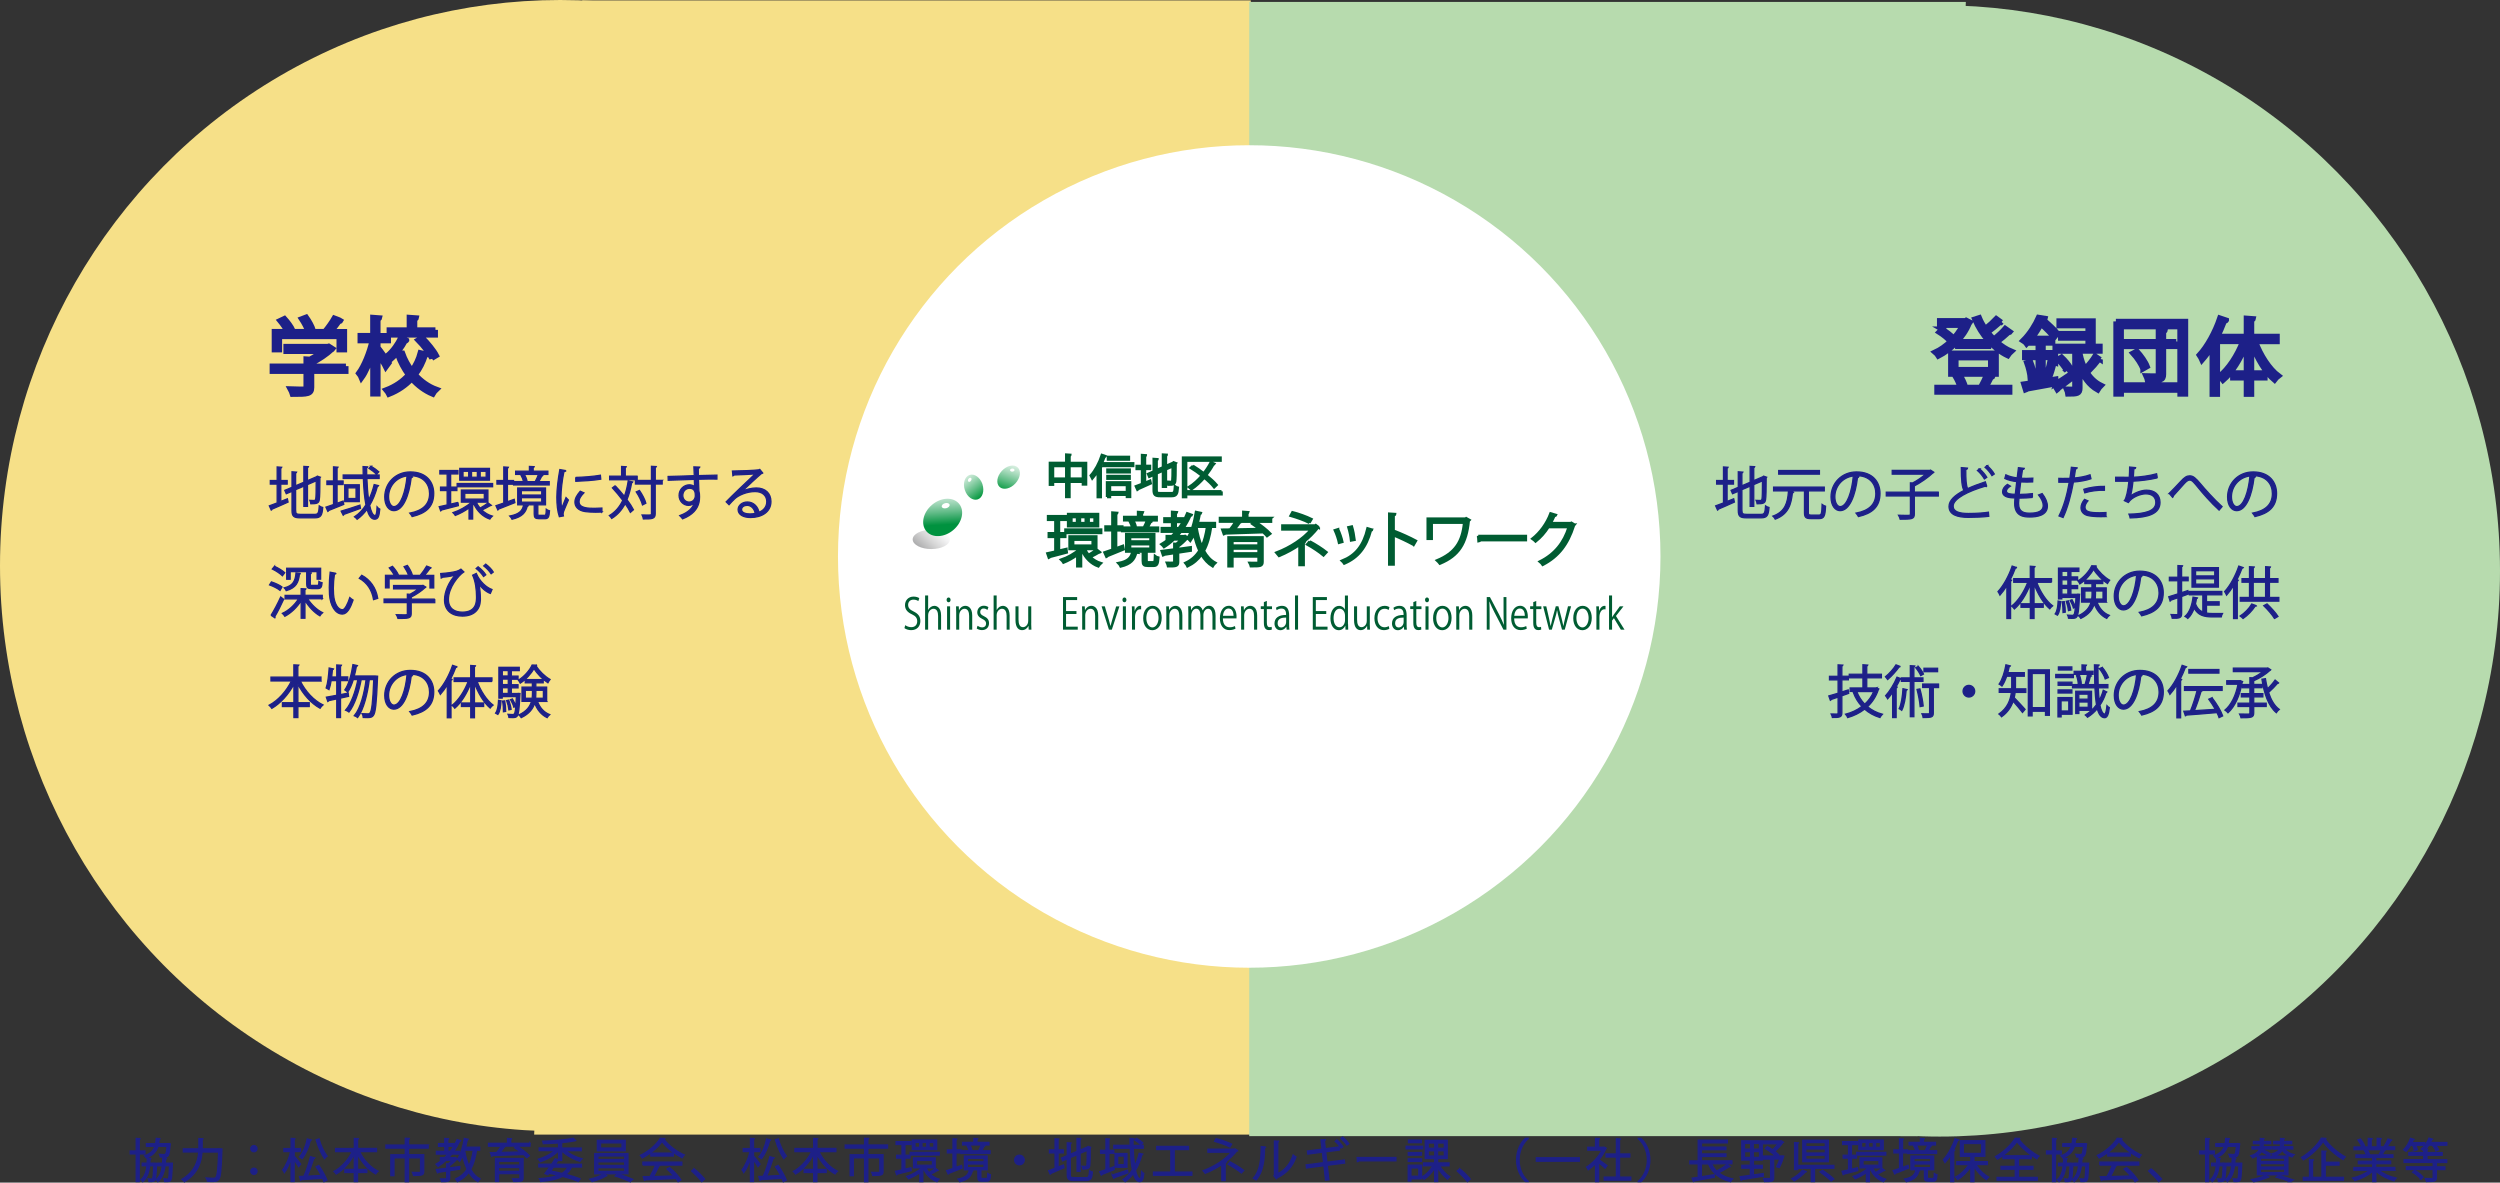
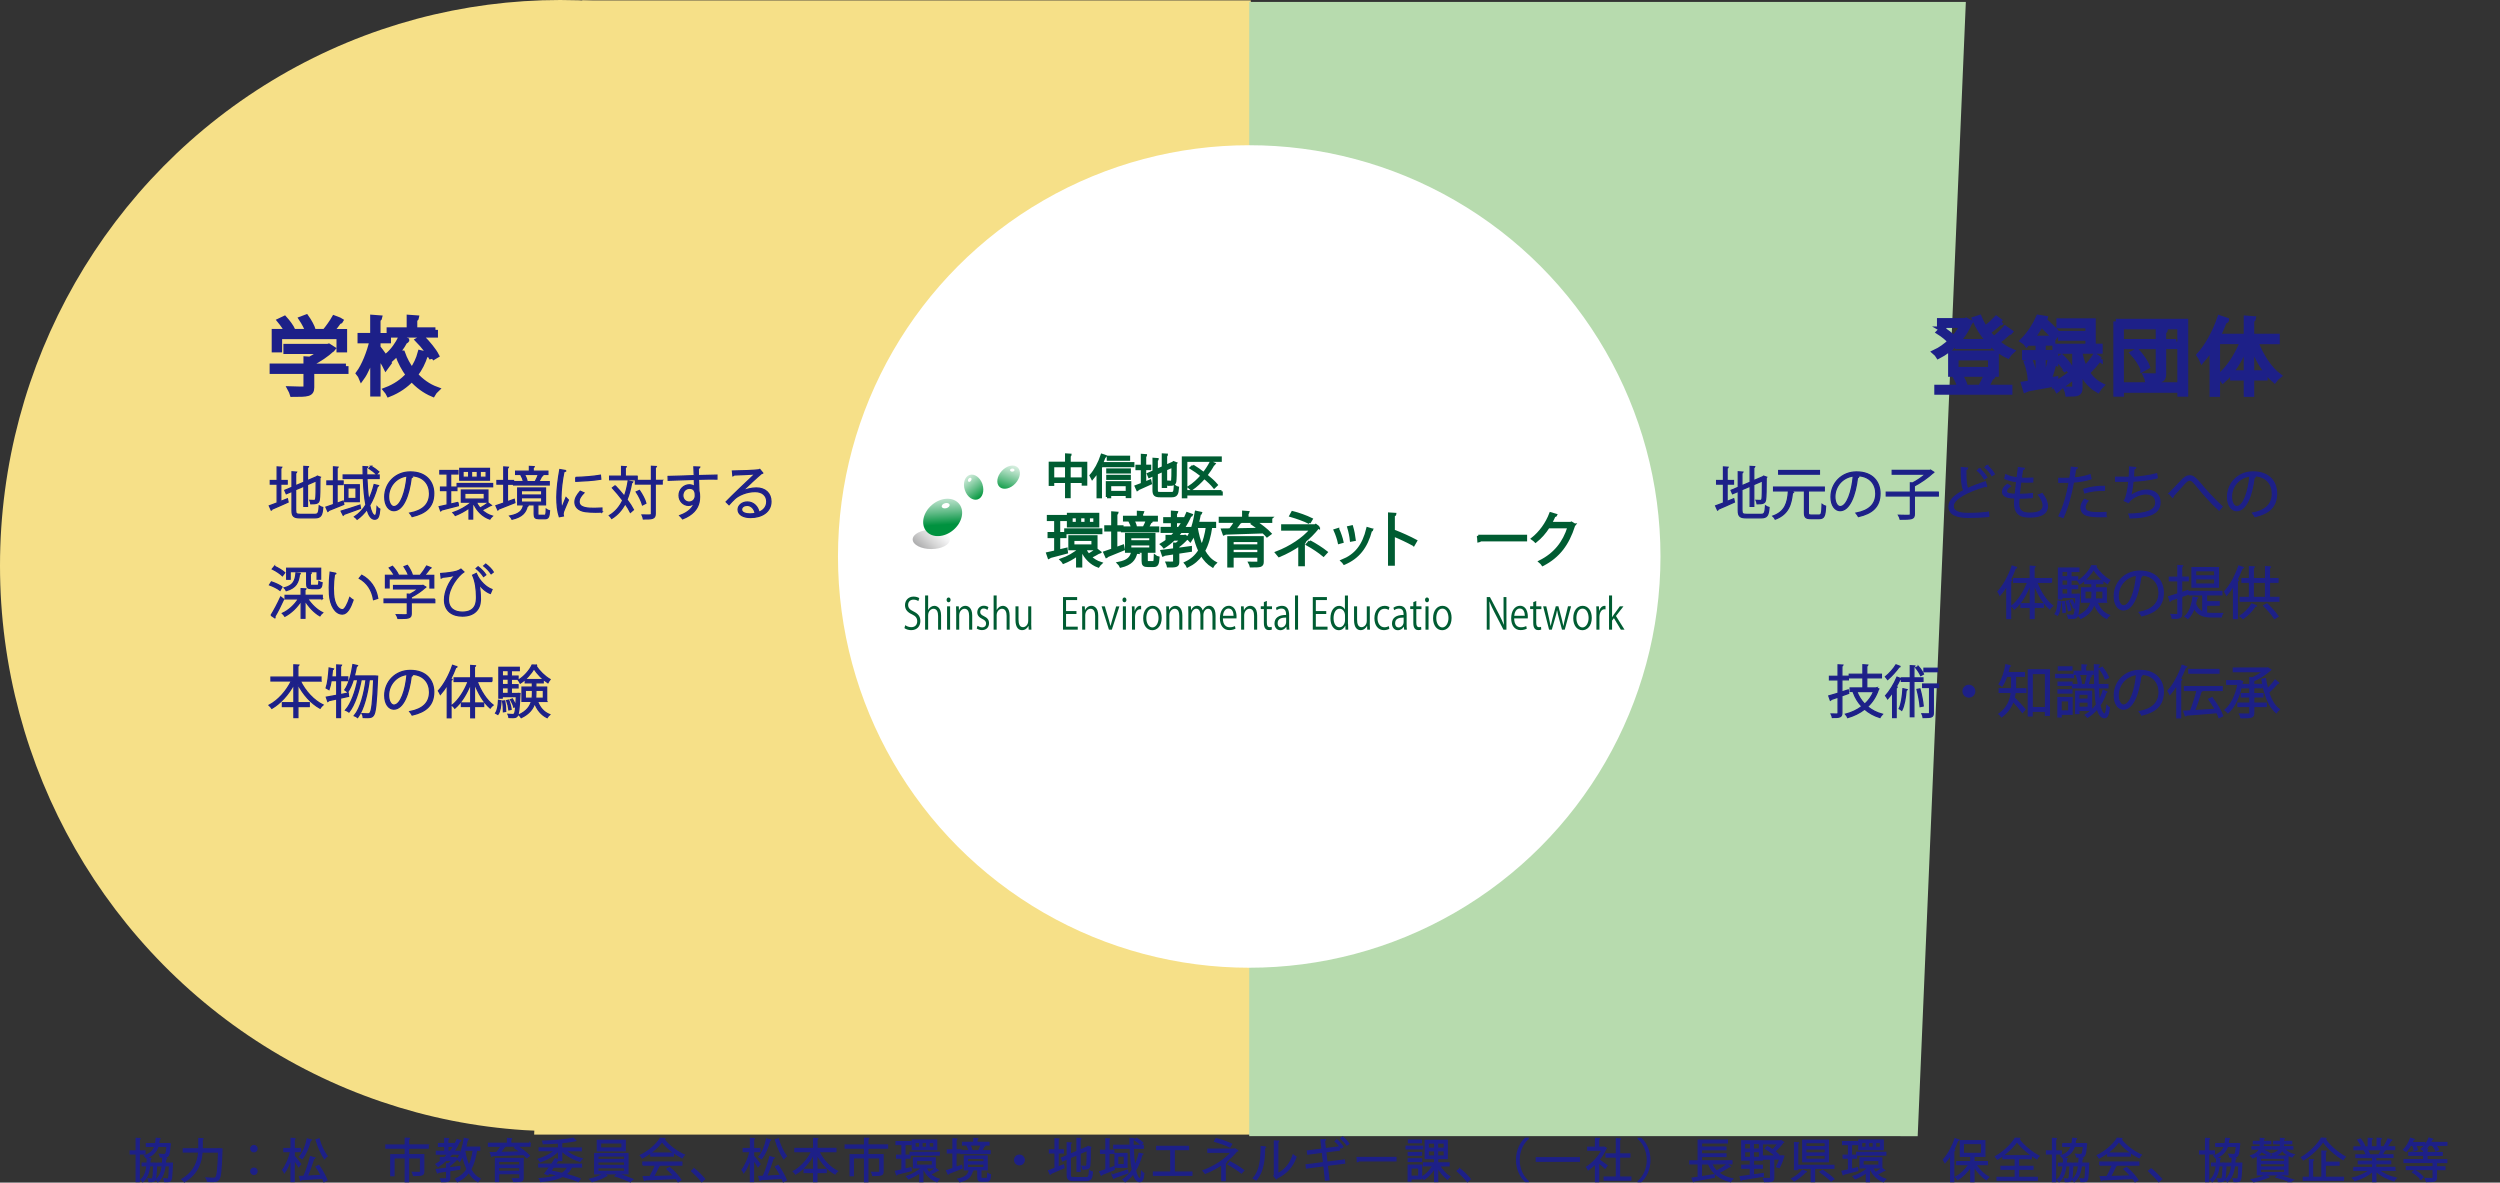
<svg xmlns="http://www.w3.org/2000/svg" xmlns:xlink="http://www.w3.org/1999/xlink" id="_レイヤー_2" data-name="レイヤー_2" viewBox="0 0 484.92 229.39">
  <rect x="0" y="0" width="484.92" height="229.39" fill="#333333" stroke="none" />
  <defs>
    <style>
      .cls-1 {
        fill: url(#linear-gradient-2);
      }

      .cls-2 {
        fill: #b7dbae;
      }

      .cls-3 {
        fill: #fff;
      }

      .cls-4 {
        stroke-miterlimit: 10;
      }

      .cls-4, .cls-5, .cls-6 {
        fill: #1d2088;
        stroke: #1d2088;
      }

      .cls-4, .cls-6 {
        stroke-width: .25px;
      }

      .cls-7 {
        fill: url(#linear-gradient-4);
      }

      .cls-8 {
        fill: url(#linear-gradient-3);
      }

      .cls-9 {
        stroke: #005c32;
        stroke-width: .5px;
      }

      .cls-9, .cls-10 {
        fill: #005c32;
      }

      .cls-11 {
        fill: #f6e088;
      }

      .cls-12 {
        fill: url(#linear-gradient);
      }
    </style>
    <linearGradient id="linear-gradient" x1="178.57" y1="106.99" x2="182.64" y2="102.34" gradientUnits="userSpaceOnUse">
      <stop offset="0" stop-color="#a6a6a7" />
      <stop offset="0" stop-color="#a6a6a7" />
      <stop offset=".46" stop-color="#d6d6d6" />
      <stop offset=".8" stop-color="#f3f3f4" />
      <stop offset="1" stop-color="#fff" />
    </linearGradient>
    <linearGradient id="linear-gradient-2" x1="182.93" y1="101.8" x2="182.46" y2="94.07" gradientUnits="userSpaceOnUse">
      <stop offset="0" stop-color="#00923f" />
      <stop offset=".05" stop-color="#0f984a" />
      <stop offset=".32" stop-color="#63bc89" />
      <stop offset=".56" stop-color="#a6d9bc" />
      <stop offset=".76" stop-color="#d6ede0" />
      <stop offset=".91" stop-color="#f3faf6" />
      <stop offset="1" stop-color="#fff" />
    </linearGradient>
    <linearGradient id="linear-gradient-3" x1="190.38" y1="96.48" x2="186.25" y2="91.12" gradientUnits="userSpaceOnUse">
      <stop offset="0" stop-color="#00963c" />
      <stop offset=".05" stop-color="#0f9c47" />
      <stop offset=".32" stop-color="#63be88" />
      <stop offset=".56" stop-color="#a6dabb" />
      <stop offset=".76" stop-color="#d6eedf" />
      <stop offset=".91" stop-color="#f3faf6" />
      <stop offset="1" stop-color="#fff" />
    </linearGradient>
    <linearGradient id="linear-gradient-4" x1="194.67" y1="95.4" x2="196.94" y2="88.71" xlink:href="#linear-gradient-3" />
  </defs>
  <g id="_レイヤー_1-2" data-name="レイヤー_1">
    <g>
      <g>
        <g>
          <ellipse class="cls-11" cx="108.68" cy="109.72" rx="108.68" ry="109.72" />
          <polyline class="cls-11" points="112.94 .08 242.61 .08 242.61 220.08 103.61 220.08" />
        </g>
        <g>
-           <ellipse class="cls-2" cx="376.24" cy="110.74" rx="108.68" ry="109.72" />
          <polyline class="cls-2" points="371.97 220.38 242.31 220.37 242.31 .37 381.31 .38" />
        </g>
        <circle class="cls-3" cx="242.31" cy="107.94" r="79.77" />
      </g>
      <g>
        <g>
          <path class="cls-12" d="M184.25,104.63c0,1.04-1.62,1.87-3.61,1.87s-3.61-.84-3.61-1.87,1.61-1.87,3.61-1.87,3.61.84,3.61,1.87Z" />
          <g>
            <path class="cls-1" d="M184.91,102.81c1.75-1.48,2.24-3.77,1.1-5.12-1.14-1.35-3.48-1.25-5.23.23-1.75,1.48-2.24,3.77-1.1,5.12,1.14,1.35,3.48,1.25,5.23-.23Z" />
            <path class="cls-3" d="M184.19,97.88c.07.27-.21.58-.63.69-.42.11-.81-.01-.89-.28-.07-.27.21-.58.63-.69.42-.11.81.01.89.28Z" />
          </g>
          <g>
            <path class="cls-8" d="M190.56,93.93c.43,1.31.02,2.63-.92,2.94-.94.31-2.06-.5-2.49-1.81-.44-1.31-.02-2.63.92-2.94.94-.31,2.06.5,2.5,1.81Z" />
            <path class="cls-3" d="M188.34,92.7c.14.09.14.33.01.53-.13.2-.35.29-.49.2-.14-.09-.15-.33-.02-.53.13-.2.35-.29.49-.2Z" />
          </g>
          <g>
            <path class="cls-7" d="M196.96,93.76c-.96,1.05-2.34,1.36-3.07.69-.73-.67-.54-2.06.43-3.11.97-1.05,2.34-1.36,3.07-.69.73.67.54,2.06-.43,3.11Z" />
            <path class="cls-3" d="M196.79,91.15c.01.16-.17.31-.41.33-.24.02-.44-.1-.46-.27-.01-.17.17-.31.41-.33.24-.02.44.1.45.27Z" />
          </g>
        </g>
        <g>
          <path class="cls-10" d="M178.14,116.6c-.16-.12-.5-.29-.95-.29-.75,0-1.04.54-1.04,1,0,.62.33.94,1.05,1.29.88.43,1.32.95,1.32,1.86,0,1-.63,1.77-1.79,1.77-.49,0-1.03-.17-1.3-.4l.16-.57c.29.22.73.39,1.17.39.73,0,1.15-.46,1.15-1.14,0-.62-.29-1-1-1.34-.82-.36-1.37-.91-1.37-1.78,0-.96.67-1.67,1.66-1.67.51,0,.9.15,1.11.3l-.18.57Z" />
          <path class="cls-10" d="M182.55,122.13h-.59v-2.67c0-.74-.23-1.38-.9-1.38-.46,0-1.03.44-1.03,1.27v2.78h-.59v-6.63h.59v2.81h.01c.26-.5.73-.8,1.2-.8s1.3.34,1.3,1.87v2.75Z" />
          <path class="cls-10" d="M183.99,116.82c-.23,0-.38-.21-.38-.47s.16-.46.39-.46.38.21.38.46c0,.29-.16.47-.39.47ZM184.29,122.13h-.59v-4.52h.59v4.52Z" />
          <path class="cls-10" d="M188.57,122.13h-.59v-2.67c0-.74-.23-1.38-.9-1.38-.51,0-1.02.5-1.02,1.29v2.77h-.59v-3.36c0-.46-.01-.8-.03-1.17h.53l.04.74h.01c.19-.44.64-.84,1.25-.84.48,0,1.31.34,1.31,1.87v2.75Z" />
          <path class="cls-10" d="M191.53,118.3c-.14-.11-.41-.27-.75-.27-.43,0-.65.31-.65.67,0,.39.22.57.72.82.63.3.99.68.99,1.36,0,.8-.53,1.34-1.37,1.34-.38,0-.75-.12-1.02-.31l.16-.53c.21.14.54.31.88.31.52,0,.78-.32.78-.73s-.21-.66-.72-.9c-.66-.31-.99-.73-.99-1.28,0-.7.48-1.29,1.27-1.29.37,0,.68.12.89.27l-.17.52Z" />
          <path class="cls-10" d="M195.84,122.13h-.59v-2.67c0-.74-.23-1.38-.9-1.38-.46,0-1.03.44-1.03,1.27v2.78h-.59v-6.63h.59v2.81h.01c.26-.5.73-.8,1.2-.8s1.3.34,1.3,1.87v2.75Z" />
          <path class="cls-10" d="M200.02,120.93c0,.46.02.85.04,1.2h-.53l-.03-.71h-.02c-.18.36-.58.81-1.24.81-.58,0-1.27-.39-1.27-1.95v-2.67h.59v2.55c0,.88.22,1.49.87,1.49.46,0,1.01-.43,1.01-1.23v-2.81h.59v3.32Z" />
          <path class="cls-10" d="M209.05,122.13h-2.86v-6.32h2.74v.58h-2.15v2.14h2.02v.57h-2.02v2.45h2.27v.58Z" />
          <path class="cls-10" d="M213.01,122.13h-.59v-2.67c0-.74-.23-1.38-.9-1.38-.51,0-1.02.5-1.02,1.29v2.77h-.59v-3.36c0-.46-.01-.8-.03-1.17h.53l.04.74h.01c.19-.44.64-.84,1.25-.84.48,0,1.31.34,1.31,1.87v2.75Z" />
          <path class="cls-10" d="M217.13,117.62l-1.47,4.52h-.56l-1.43-4.53h.63l.78,2.63c.12.41.23.79.31,1.16h.02c.09-.37.2-.75.32-1.16l.77-2.62h.63Z" />
          <path class="cls-10" d="M218.1,116.82c-.23,0-.38-.21-.38-.47s.16-.46.39-.46.38.21.38.46c0,.29-.16.47-.39.47ZM218.39,122.13h-.59v-4.52h.59v4.52Z" />
          <path class="cls-10" d="M221.34,118.2c-.06,0-.13-.02-.21-.02-.64,0-.97.74-.97,1.5v2.45h-.59v-3.17c0-.48,0-.92-.03-1.35h.52l.03.87h.02c.17-.56.58-.97,1.05-.97.06,0,.11.02.18.02v.66Z" />
          <path class="cls-10" d="M225.33,119.84c0,1.68-.95,2.4-1.82,2.4-1,0-1.77-.87-1.77-2.33,0-1.54.83-2.4,1.82-2.4,1.06,0,1.77.95,1.77,2.33ZM223.54,118.05c-.84,0-1.19.96-1.19,1.83,0,1,.48,1.82,1.17,1.82s1.2-.81,1.2-1.83c0-.8-.33-1.82-1.18-1.82Z" />
          <path class="cls-10" d="M229.33,122.13h-.59v-2.67c0-.74-.23-1.38-.9-1.38-.51,0-1.02.5-1.02,1.29v2.77h-.59v-3.36c0-.46-.01-.8-.03-1.17h.53l.04.74h.01c.19-.44.64-.84,1.25-.84.48,0,1.31.34,1.31,1.87v2.75Z" />
          <path class="cls-10" d="M235.76,122.13h-.58v-2.61c0-.88-.27-1.44-.85-1.44-.48,0-.91.52-.91,1.21v2.84h-.58v-2.79c0-.72-.26-1.27-.81-1.27-.51,0-.95.58-.95,1.29v2.77h-.58v-3.36c0-.46-.01-.8-.03-1.17h.52l.04.73h.02c.21-.44.57-.83,1.18-.83.51,0,.9.36,1.06.9h.01c.26-.54.65-.9,1.25-.9.48,0,1.23.36,1.23,1.91v2.72Z" />
          <path class="cls-10" d="M239.65,121.94c-.22.12-.63.28-1.22.28-1.13,0-1.81-.93-1.81-2.28,0-1.42.68-2.44,1.73-2.44,1.2,0,1.5,1.28,1.5,2.07,0,.16,0,.27-.01.38h-2.64c0,1.25.62,1.72,1.32,1.72.48,0,.78-.12,1.02-.23l.11.5ZM239.27,119.44c0-.61-.21-1.41-.98-1.41-.71,0-1.03.79-1.08,1.41h2.06Z" />
          <path class="cls-10" d="M243.84,122.13h-.59v-2.67c0-.74-.23-1.38-.9-1.38-.51,0-1.02.5-1.02,1.29v2.77h-.59v-3.36c0-.46-.01-.8-.03-1.17h.53l.04.74h.01c.19-.44.64-.84,1.25-.84.48,0,1.31.34,1.31,1.87v2.75Z" />
          <path class="cls-10" d="M245.15,116.79l.58-.23v1.05h1v.54h-1v2.61c0,.57.15.89.53.89.18,0,.3-.02.4-.07l.04.53c-.13.07-.33.11-.58.11-.94,0-.97-.99-.97-1.48v-2.6h-.6v-.54h.6v-.82Z" />
          <path class="cls-10" d="M250.05,121.06c0,.37,0,.76.06,1.08h-.54l-.06-.58h-.02c-.2.36-.6.68-1.15.68-.74,0-1.13-.63-1.13-1.29,0-1.09.81-1.68,2.25-1.67,0-.38,0-1.24-.88-1.24-.33,0-.68.11-.95.32l-.14-.47c.31-.24.75-.38,1.18-.38,1.1,0,1.38.9,1.38,1.8v1.75ZM249.47,119.79c-.73,0-1.65.12-1.65,1.08,0,.58.31.84.67.84.58,0,.98-.51.98-1.06v-.85Z" />
          <path class="cls-10" d="M251.78,122.13h-.59v-6.63h.59v6.63Z" />
          <path class="cls-10" d="M257.5,122.13h-2.86v-6.32h2.74v.58h-2.15v2.14h2.02v.57h-2.02v2.45h2.27v.58Z" />
          <path class="cls-10" d="M261.48,121.02c0,.36.01.81.03,1.12h-.53l-.03-.77h-.02c-.2.47-.64.87-1.27.87-.9,0-1.6-.9-1.6-2.3,0-1.53.77-2.42,1.67-2.42.57,0,.95.32,1.13.7h.01v-2.71h.59v5.51ZM260.89,119.42c0-.9-.55-1.35-1.05-1.35-.73,0-1.17.8-1.17,1.83,0,.95.38,1.77,1.15,1.77.64,0,1.07-.66,1.07-1.38v-.87Z" />
          <path class="cls-10" d="M265.69,120.93c0,.46.02.85.04,1.2h-.53l-.03-.71h-.02c-.18.36-.58.81-1.24.81-.58,0-1.27-.39-1.27-1.95v-2.67h.59v2.55c0,.88.22,1.49.87,1.49.46,0,1.01-.43,1.01-1.23v-2.81h.59v3.32Z" />
          <path class="cls-10" d="M269.48,121.97c-.17.1-.56.26-1.05.26-1.11,0-1.84-.92-1.84-2.31s.79-2.41,1.99-2.41c.43,0,.78.15.93.24l-.15.56c-.16-.11-.42-.23-.8-.23-.9,0-1.37.84-1.37,1.81,0,1.09.56,1.78,1.35,1.78.38,0,.65-.12.84-.22l.11.53Z" />
          <path class="cls-10" d="M272.84,121.06c0,.37,0,.76.06,1.08h-.54l-.06-.58h-.02c-.2.36-.6.68-1.15.68-.74,0-1.13-.63-1.13-1.29,0-1.09.81-1.68,2.25-1.67,0-.38,0-1.24-.88-1.24-.33,0-.68.11-.95.32l-.14-.47c.31-.24.75-.38,1.18-.38,1.1,0,1.38.9,1.38,1.8v1.75ZM272.26,119.79c-.73,0-1.65.12-1.65,1.08,0,.58.31.84.67.84.58,0,.98-.51.98-1.06v-.85Z" />
          <path class="cls-10" d="M274.14,116.79l.58-.23v1.05h1v.54h-1v2.61c0,.57.15.89.53.89.18,0,.3-.02.4-.07l.04.53c-.13.07-.33.11-.58.11-.94,0-.97-.99-.97-1.48v-2.6h-.6v-.54h.6v-.82Z" />
          <path class="cls-10" d="M276.79,116.82c-.23,0-.38-.21-.38-.47s.16-.46.39-.46.38.21.38.46c0,.29-.16.47-.39.47ZM277.09,122.13h-.59v-4.52h.59v4.52Z" />
          <path class="cls-10" d="M281.56,119.84c0,1.68-.95,2.4-1.82,2.4-1,0-1.77-.87-1.77-2.33,0-1.54.83-2.4,1.82-2.4,1.06,0,1.77.95,1.77,2.33ZM279.78,118.05c-.84,0-1.19.96-1.19,1.83,0,1,.48,1.82,1.17,1.82s1.2-.81,1.2-1.83c0-.8-.33-1.82-1.18-1.82Z" />
-           <path class="cls-10" d="M285.57,122.13h-.59v-2.67c0-.74-.23-1.38-.9-1.38-.51,0-1.02.5-1.02,1.29v2.77h-.59v-3.36c0-.46-.01-.8-.03-1.17h.53l.04.74h.01c.19-.44.64-.84,1.25-.84.48,0,1.31.34,1.31,1.87v2.75Z" />
          <path class="cls-10" d="M292.21,122.13h-.59l-1.73-3.33c-.36-.7-.71-1.41-.98-2.11h-.03c.05.81.06,1.55.06,2.65v2.79h-.56v-6.32h.62l1.75,3.33c.38.75.7,1.41.95,2.06h.01c-.06-.89-.07-1.64-.07-2.64v-2.75h.56v6.32Z" />
          <path class="cls-10" d="M296.15,121.94c-.22.12-.63.28-1.22.28-1.13,0-1.81-.93-1.81-2.28,0-1.42.68-2.44,1.73-2.44,1.2,0,1.5,1.28,1.5,2.07,0,.16,0,.27-.01.38h-2.64c0,1.25.62,1.72,1.32,1.72.48,0,.78-.12,1.02-.23l.11.5ZM295.77,119.44c0-.61-.21-1.41-.98-1.41-.71,0-1.03.79-1.08,1.41h2.06Z" />
          <path class="cls-10" d="M297.4,116.79l.58-.23v1.05h1v.54h-1v2.61c0,.57.15.89.53.89.18,0,.3-.02.4-.07l.04.53c-.13.07-.33.11-.58.11-.94,0-.97-.99-.97-1.48v-2.6h-.6v-.54h.6v-.82Z" />
          <path class="cls-10" d="M304.74,117.61l-1.23,4.53h-.53l-.61-2.27c-.14-.51-.25-.97-.34-1.49h-.02c-.09.54-.21,1.01-.36,1.5l-.65,2.26h-.53l-1.15-4.53h.61l.54,2.37c.11.51.21.97.29,1.43h.02c.09-.45.21-.94.34-1.43l.65-2.38h.51l.62,2.34c.13.53.25,1.01.34,1.47h.02c.07-.45.18-.92.31-1.46l.57-2.35h.59Z" />
          <path class="cls-10" d="M308.75,119.84c0,1.68-.95,2.4-1.82,2.4-1,0-1.77-.87-1.77-2.33,0-1.54.83-2.4,1.82-2.4,1.06,0,1.77.95,1.77,2.33ZM306.96,118.05c-.84,0-1.19.96-1.19,1.83,0,1,.48,1.82,1.17,1.82s1.2-.81,1.2-1.83c0-.8-.33-1.82-1.18-1.82Z" />
          <path class="cls-10" d="M311.42,118.2c-.06,0-.13-.02-.21-.02-.64,0-.97.74-.97,1.5v2.45h-.59v-3.17c0-.48,0-.92-.03-1.35h.52l.03.87h.02c.17-.56.58-.97,1.05-.97.06,0,.11.02.18.02v.66Z" />
          <path class="cls-10" d="M315.12,122.13h-.73l-1.34-2.23-.36.47v1.76h-.59v-6.63h.59v4.22h.01c.09-.16.23-.36.33-.51l1.16-1.6h.71l-1.46,1.87,1.66,2.65Z" />
        </g>
        <g>
          <path class="cls-9" d="M207.43,89.81h3.22v4.15h-.59v-.52h-2.63v2.94h-.6v-2.94h-2.59v.56h-.58v-4.2h3.17v-1.61l.78.05c0,.06-.06.11-.17.12v1.44ZM204.24,92.85h2.59v-2.46h-2.59v2.46ZM207.43,92.85h2.63v-2.46h-2.63v2.46Z" />
          <path class="cls-9" d="M212.94,91.32c-.33.56-.69,1.05-1.05,1.47-.06-.14-.21-.41-.3-.56.83-.92,1.65-2.44,2.15-3.97l.69.24c-.03.06-.09.09-.2.08-.22.62-.49,1.23-.79,1.82l.23.06c-.02.05-.06.1-.17.11v5.84h-.56v-5.1ZM214.1,89.87h5.69v.5h-5.69v-.5ZM214.74,96.4v-2.83h4.45v2.8h-.59v-.41h-3.31v.44h-.56ZM219.11,91.11v.49h-4.29v-.49h4.29ZM214.82,92.84v-.49h4.28v.49h-4.28ZM218.96,88.64v.49h-4.04v-.49h4.04ZM218.6,94.06h-3.31v1.4h3.31v-1.4Z" />
          <path class="cls-9" d="M222.08,93.66l1-.41.11.51c-.9.42-1.85.84-2.46,1.1,0,.07-.03.12-.09.15l-.3-.67c.33-.11.74-.28,1.19-.46v-2.93h-1.04v-.56h1.04v-2.11l.72.05c0,.06-.06.1-.17.11v1.94h.97v.56h-.97v2.7ZM224.34,95.07c0,.48.11.6.71.6h2.2c.52,0,.6-.25.67-1.3.14.11.36.2.53.24-.09,1.22-.28,1.6-1.19,1.6h-2.22c-.97,0-1.25-.22-1.25-1.15v-2.97l-.87.38-.22-.53,1.09-.48v-2.42l.72.05c0,.06-.06.11-.17.12v1.99l1.25-.55v-2.46l.71.04c0,.06-.05.11-.16.12v2.05l1.38-.61.12-.1.47.18s-.04.07-.09.1c0,1.67-.03,3.07-.09,3.4-.08.54-.37.63-1.28.63-.03-.17-.07-.39-.14-.53.22.02.52.02.61.02.14,0,.23-.04.28-.26.05-.22.07-1.31.07-2.79l-1.33.58v3.39h-.55v-3.14l-1.25.55v3.23Z" />
          <path class="cls-9" d="M236.93,95.31v.56h-6.87v.54h-.58v-7.64h7.26v.57h-6.68v5.97h6.87ZM231.39,90.37c.68.41,1.41.92,2.1,1.45.53-.67,1-1.39,1.38-2.13.4.18.55.24.7.3-.03.06-.11.09-.22.07-.4.74-.88,1.45-1.4,2.12.82.65,1.54,1.31,2.02,1.88l-.46.44c-.44-.56-1.13-1.22-1.92-1.87-.76.88-1.6,1.65-2.47,2.25-.11-.11-.32-.3-.46-.41.87-.56,1.72-1.33,2.48-2.21-.7-.55-1.44-1.08-2.14-1.51l.4-.37Z" />
          <path class="cls-9" d="M206.83,106.49l.08.66c-1.22.33-2.5.67-3.31.87-.01.09-.07.16-.14.18l-.29-.85c.43-.09.96-.21,1.55-.35v-2.87h-1.28v-.69h1.28v-2.62h-1.42v-.69h3.53v.69h-1.43v2.62h1.22v.69h-1.22v2.7l1.43-.34ZM210.41,106.47c.19.42.43.81.73,1.18.52-.29,1.18-.74,1.57-1.04l.64.5s-.08.06-.13.06c-.03,0-.06,0-.09-.01-.42.27-1.11.63-1.64.88.56.54,1.25.97,2.03,1.21-.17.15-.38.42-.49.6-1.39-.5-2.49-1.62-3.11-3.01-.08.08-.15.15-.24.23v2.77h-.71v-2.21c-.85.63-1.82,1.15-2.68,1.49-.1-.17-.3-.41-.45-.55,1.23-.41,2.66-1.21,3.62-2.09h-1.99v-2.42h5.17v2.42h-2.24ZM206.67,102.73h6.91v.64h-6.91v-.64ZM212.98,99.72v2.34h-5.79v-2.34h5.79ZM208.92,101.48v-1.19h-1.11v1.19h1.11ZM208.15,104.67v1.18h3.8v-1.18h-3.8ZM210.61,101.48v-1.19h-1.14v1.19h1.14ZM212.32,101.48v-1.19h-1.16v1.19h1.16Z" />
          <path class="cls-9" d="M216.48,106.37l1.33-.49c.03.15.07.31.13.67-1.17.49-2.4.98-3.18,1.29-.01.09-.07.16-.13.18l-.38-.86c.42-.14.95-.33,1.53-.53v-3.78h-1.34v-.72h1.34v-2.7l.93.07c-.01.08-.08.12-.22.15v2.49h1.19v.21h1.95c-.08-.36-.27-.87-.49-1.27l.63-.16c.25.38.46.94.53,1.3-.24.06-.39.1-.48.12h2.41l-.29-.1c.2-.37.44-.94.57-1.33h-4.44v-.63h2.69v-.96l.95.06c-.01.08-.07.14-.22.16v.75h2.86v.63h-1.67l.71.21c-.02.07-.1.1-.22.1-.15.32-.39.78-.59,1.12h2.03v.66h-6.94v-.15h-1.19v3.52ZM220.55,107.16c-.02.07-.09.12-.21.15-.31,1.19-.94,2.07-2.95,2.56-.08-.18-.28-.5-.43-.64,1.85-.36,2.45-1.05,2.69-2.16l.91.1ZM222.4,108.8c0,.24.06.28.33.28h.96c.27,0,.32-.14.35-1.19.14.12.43.24.63.28-.08,1.27-.27,1.57-.9,1.57h-1.14c-.76,0-.95-.2-.95-.94v-1.83h-3.22v-3.36h5.42v3.36h-1.49v1.82ZM219.19,104.16v.87h3.98v-.87h-3.98ZM219.19,105.55v.89h3.98v-.89h-3.98Z" />
          <path class="cls-9" d="M230.95,106.8l-2.45.37v1.83c0,.76-.31.85-1.92.83-.03-.19-.14-.46-.23-.66.3,0,.56.01.78.01.64,0,.66,0,.66-.18v-1.73c-.77.12-1.48.23-2.03.31-.01.09-.08.15-.14.16l-.28-.84c.65-.08,1.51-.18,2.45-.31v-1.1l.4.02c.33-.26.69-.58.96-.89h-1.46c-.59.57-1.23,1.07-1.9,1.49-.11-.15-.34-.41-.5-.54.46-.27.91-.59,1.34-.95h-.31v-.62h.99c.28-.27.55-.57.81-.87h-2.76v-.68h2v-1.22h-1.49v-.67h1.49v-1.26l.92.07c-.01.07-.08.12-.22.15v1.04h1.46v.59c.29-.51.55-1.03.77-1.57l.86.31c-.03.09-.15.11-.27.1-.38.87-.84,1.7-1.36,2.47h1.33v.68h-1.82c-.23.31-.48.59-.73.87h1.45l.11-.05.52.35s-.1.08-.15.09c-.42.51-1.11,1.14-1.72,1.57v.53c.8-.1,1.63-.21,2.44-.33v.62ZM228.05,102.46h.61c.29-.38.55-.8.81-1.22h-1.42v1.22ZM235.64,102.17h-.74c-.27,1.87-.7,3.42-1.39,4.67.56,1.03,1.29,1.84,2.22,2.34-.18.16-.41.44-.53.66-.88-.53-1.58-1.31-2.15-2.27-.67.95-1.55,1.71-2.7,2.27-.08-.18-.28-.5-.41-.64,1.18-.55,2.07-1.35,2.72-2.39-.45-.96-.8-2.07-1.05-3.28-.22.52-.45.98-.72,1.37-.12-.15-.39-.37-.56-.49.79-1.13,1.35-3.12,1.67-5.09l.94.2c-.02.09-.1.14-.24.14-.11.6-.24,1.21-.4,1.8h3.34v.71ZM232.1,102.17l-.03.11c.22,1.36.55,2.62,1.03,3.72.51-1.06.83-2.34,1.05-3.83h-2.05Z" />
          <path class="cls-9" d="M246.53,100.49v.69h-5.89l.1.03c-.04.07-.12.1-.24.1-.28.41-.69.95-1.08,1.41,1.47-.02,3.18-.06,4.88-.1-.45-.36-.94-.72-1.39-1.02l.59-.4c1.01.66,2.27,1.63,2.89,2.31l-.62.46c-.19-.23-.45-.48-.75-.75-2.73.1-5.62.2-7.44.24-.02.09-.08.15-.17.17l-.31-.88,1.49-.02c.36-.45.79-1.05,1.08-1.56h-3.03v-.69h4.53v-1.18l.97.07c-.01.08-.07.14-.21.15v.96h4.61ZM244.88,104.24v4.74c0,.43-.11.62-.44.74-.33.1-.91.1-1.8.1-.04-.19-.15-.45-.25-.63.34.01.67.01.94.01h.57c.18-.01.23-.06.23-.23v-1.04h-5.09v1.9h-.74v-5.59h6.58ZM244.13,104.89h-5.09v.94h5.09v-.94ZM239.04,107.34h5.09v-.94h-5.09v.94Z" />
          <path class="cls-9" d="M255.8,102.29c-.03.06-.1.09-.2.1-.71.9-1.66,1.88-2.68,2.68l.18.05c-.02.06-.1.15-.24.16v4.31h-.79v-3.92c-1.13.79-2.59,1.59-3.95,2.15-.05-.08-.42-.54-.51-.63,2.68-1.02,5.22-2.7,6.73-4.51h-5.59v-.74h6.34l.12-.08.59.44ZM253.98,101.4c-.96-.52-2.47-1.03-3.64-1.37l.36-.66c1.18.29,2.68.84,3.68,1.33l-.41.69ZM254.05,105.03c1.11.59,2.43,1.44,3.23,2.08l-.56.61c-.74-.63-2.11-1.55-3.17-2.13l.51-.57Z" />
          <path class="cls-9" d="M259.53,102.67c.33.69.7,1.78.83,2.43l-.62.17c-.13-.66-.48-1.69-.81-2.41l.6-.19ZM266.13,102.75c-.02.1-.13.12-.23.11-.86,3.3-2.49,5.33-5.16,6.44-.09-.14-.29-.4-.43-.52,2.64-1.06,4.16-2.92,4.96-6.29l.86.26ZM262.21,102.13c.23.76.44,1.84.52,2.57l-.65.12c-.07-.72-.28-1.76-.52-2.54l.65-.15Z" />
          <path class="cls-9" d="M274.19,105.66c-1.13-.62-2.68-1.36-3.88-1.84v5.66h-.83v-9.83l1.12.07c-.01.12-.1.2-.29.24v3.3l.17-.24c1.29.49,3.01,1.27,4.16,1.89l-.44.76Z" />
-           <path class="cls-9" d="M285.02,100.89s-.09.09-.14.11c-.43,4.42-1.9,6.8-5.59,8.32-.14-.19-.36-.44-.55-.61,3.53-1.47,4.91-3.62,5.27-7.33h-6.31v3.12h-.76v-3.89h7.33l.12-.09.64.36Z" />
          <path class="cls-9" d="M286.73,103.97h9.23v.8h-8.81c-.07.11-.21.19-.35.21l-.07-1.02Z" />
          <path class="cls-9" d="M305.44,101.79c-.04.06-.1.11-.17.16-1.16,3.66-2.97,6.02-6.03,7.6-.13-.19-.34-.45-.56-.62,2.9-1.44,4.69-3.7,5.61-6.7h-3.95c-.64,1.02-1.49,2-2.48,2.79-.15-.16-.41-.37-.63-.52,1.5-1.19,2.78-2.92,3.53-4.91l1.05.31c-.04.11-.18.15-.32.15-.22.5-.45.97-.71,1.43h3.89l.13-.07.63.38Z" />
        </g>
      </g>
      <g>
        <path class="cls-5" d="M381.42,62.13l.75.38c-.05.08-.11.13-.18.16-1.12,2.86-3.62,5.2-6,6.42-.14-.24-.43-.59-.66-.78,2-.93,4.23-2.93,5.31-5.2h-4.43v-.91h5.01l.19-.06ZM385.37,72.59l1.2.42c-.03.1-.16.14-.32.14-.27.56-.69,1.36-1.07,1.98h4.66v.93h-14.15v-.93h4.5c-.19-.67-.59-1.55-.99-2.21l.91-.29c.5.75.96,1.75,1.14,2.42l-.22.08h3.12c.4-.69.93-1.78,1.18-2.54h-6.96v-4.1h8.84v4.1h-1.83ZM376.68,63.83c.82.46,1.76,1.18,2.21,1.71l-.61.69c-.45-.56-1.38-1.3-2.19-1.81l.59-.59ZM379.4,69.4v2.27h6.71v-2.27h-6.71ZM379.72,67.19v-.94h6v.94h-6ZM388.22,62.5c-.06.08-.21.1-.34.08-.58.54-1.52,1.3-2.31,1.84.37.46.75.91,1.17,1.33.77-.59,1.68-1.44,2.21-2.06l.99.7c-.06.08-.19.11-.34.1-.58.54-1.47,1.3-2.22,1.86.86.75,1.81,1.38,2.8,1.79-.24.21-.56.61-.74.88-2.74-1.31-5.14-4.03-6.43-7.12l.91-.29c.3.74.7,1.44,1.15,2.13.75-.59,1.62-1.38,2.15-1.95l.99.72Z" />
        <path class="cls-5" d="M398.8,74.4c.82-.51,1.92-1.25,2.99-1.97l.3.8c-1.06.82-2.15,1.62-2.88,2.15,0,.13-.06.24-.14.29l-.62-1.06.22-.13v-.02c-2.05.38-4.19.77-5.55,1.01-.02.11-.11.19-.22.22l-.37-1.2c.77-.1,1.75-.26,2.8-.42v-4.71h-2.62v-.96h2.62v-1.84h-1.71v-.34c-.16.19-.32.37-.5.54-.16-.24-.51-.56-.75-.7,1.39-1.38,2.45-3.17,3.04-4.51l1.3.21c-.02.11-.11.19-.32.19l-.03.06c.99.83,2.16,1.92,2.74,2.64l-.66.85c-.53-.7-1.58-1.76-2.54-2.61-.46.86-1.04,1.81-1.76,2.72h4.03v.94h-1.86v1.84h2.38v.96h-2.38v4.56l2.45-.4.05.86ZM393.8,73.4c-.05-.82-.34-2.06-.69-3.04l.77-.19c.38.96.67,2.21.75,3.01l-.83.22ZM398.72,70.43c-.05.08-.16.14-.34.14-.19.77-.54,1.95-.85,2.71l-.7-.27c.27-.78.64-2.1.8-2.96l1.09.38ZM403.45,68.12v.45c.45,2.23,1.54,4.93,4.13,6.19-.22.21-.53.64-.69.91-1.75-.98-2.8-2.62-3.44-4.24v3.84c0,1.12-.53,1.17-2.35,1.17-.03-.27-.16-.67-.29-.96.64.02,1.22.02,1.39.02.19-.02.24-.06.24-.24v-7.14h-3.83v-.96h6.39v-1.57h-5.31v-.9h5.31v-1.5h-5.62v-.94h6.63v4.91h1.34v.96h-3.91ZM400.83,71.9c-.3-.61-1.04-1.52-1.7-2.18l.75-.48c.67.62,1.41,1.52,1.74,2.11l-.8.54ZM407.38,69.74c-.05.1-.21.11-.34.1-.45.61-1.22,1.49-1.79,2.06-.02-.02-.69-.51-.71-.51.59-.61,1.39-1.63,1.83-2.34l1.01.69Z" />
        <path class="cls-5" d="M410.41,62.34h13.53v14.1h-1.1v-.75h-11.36v.75h-1.06v-14.1ZM411.47,74.65h11.36v-11.27h-11.36v11.27ZM422.13,66.25v.96h-2.46v5.38c0,1.25-.62,1.25-3.12,1.25-.05-.27-.19-.67-.32-.94.48.02.94.02,1.31.02.99,0,1.1,0,1.1-.32v-5.38h-6.26v-.96h6.26v-2.27l1.33.08c-.02.1-.1.18-.3.21v1.98h2.46ZM415.66,71.58c-.3-.88-1.14-2.16-1.97-3.07l.8-.42c.83.9,1.7,2.14,2.02,3.01l-.85.48Z" />
        <path class="cls-5" d="M431.85,62.12c-.06.11-.18.16-.37.14-.42,1.12-.91,2.24-1.47,3.31l.43.11c-.03.1-.11.18-.32.19v10.61h-1.04v-9.27c-.61,1.01-1.28,1.9-1.95,2.67-.11-.26-.38-.75-.56-1.01,1.54-1.67,3.07-4.43,4-7.2l1.28.43ZM441.7,66.26h-4.19c.98,2.66,2.69,5.31,4.48,6.64-.26.19-.62.58-.82.85-1.75-1.47-3.39-4.21-4.42-7.03v5.6h2.59v.99h-2.59v3.17h-1.04v-3.17h-2.64v-.99h2.64v-5.54c-1.06,2.83-2.74,5.52-4.5,7.01-.18-.26-.53-.62-.77-.82,1.78-1.36,3.52-4.05,4.55-6.72h-3.95v-1.02h4.67v-3.51l1.36.1c-.02.11-.1.19-.32.21v3.2h4.95v1.02Z" />
      </g>
      <g>
        <path class="cls-6" d="M335,97.26l1.28-.51.14.64c-1.14.53-2.37,1.05-3.14,1.38,0,.09-.04.15-.12.19l-.38-.84c.42-.14.95-.35,1.52-.57v-3.65h-1.33v-.7h1.33v-2.63l.92.07c-.01.08-.08.12-.22.14v2.42h1.24v.7h-1.24v3.37ZM337.88,99.02c0,.6.14.75.91.75h2.81c.66,0,.77-.31.86-1.63.18.13.46.25.67.3-.12,1.52-.36,2-1.52,2h-2.84c-1.24,0-1.6-.27-1.6-1.43v-3.71l-1.11.47-.29-.66,1.4-.59v-3.01l.92.07c-.01.08-.08.13-.22.15v2.49l1.6-.68v-3.07l.91.05c-.01.08-.07.13-.21.15v2.56l1.76-.76.15-.12.61.22s-.06.09-.11.12c0,2.09-.03,3.83-.12,4.25-.1.67-.47.78-1.64.78-.03-.21-.09-.48-.18-.66.28.02.66.02.78.02.18,0,.3-.05.35-.32.07-.27.09-1.64.09-3.49l-1.69.73v4.22h-.7v-3.92l-1.6.68v4.03Z" />
        <path class="cls-6" d="M347.9,95.45c-.01.08-.09.14-.23.17-.24,2.13-.7,4.08-3.32,5.08-.09-.19-.3-.45-.46-.59,2.42-.87,2.84-2.64,3.01-4.74l1,.09ZM350.76,99.45c0,.37.09.46.54.46h1.53c.47,0,.55-.31.6-2.05.17.14.47.27.67.33-.08,1.89-.29,2.4-1.22,2.4h-1.66c-.95,0-1.21-.24-1.21-1.14v-4.24h-5.99v-.73h9.83v.73h-3.09v4.24ZM352.91,91.26v.71h-7.9v-.71h7.9Z" />
        <path class="cls-6" d="M360.56,92.47c-.04.1-.13.18-.27.18-.4,3.42-1.54,6.4-3.37,6.4-.92,0-1.76-.92-1.76-2.66,0-2.64,2.06-4.85,4.95-4.85,3.18,0,4.55,2.01,4.55,4.16,0,2.62-1.52,3.88-4.18,4.5-.1-.18-.29-.47-.46-.67,2.53-.48,3.83-1.72,3.83-3.8,0-1.82-1.17-3.47-3.74-3.47-.11,0-.23.01-.33.02l.78.19ZM359.5,92.32c-2.22.28-3.6,2.11-3.6,4.04,0,1.18.51,1.91,1.03,1.91,1.33,0,2.29-2.94,2.56-5.95Z" />
        <path class="cls-6" d="M375.97,95.47v.74h-4.65v3.49c0,.53-.14.75-.54.88-.4.12-1.11.13-2.2.13-.05-.22-.19-.55-.32-.77.58.02,1.13.03,1.52.03.69,0,.78,0,.78-.29v-3.48h-4.68v-.74h4.68v-1.8l.43.02c.87-.45,1.81-1.1,2.52-1.71h-6.48v-.73h7.3l.13-.06.66.44c-.03.06-.12.08-.19.1-.9.86-2.37,1.89-3.62,2.54v1.19h4.65Z" />
        <path class="cls-6" d="M385.39,94.37s-.05.01-.09.01c-.08,0-.17-.02-.23-.07-3.27.96-6.23,2.4-6.22,3.87,0,1.06,1.17,1.42,2.95,1.42s3.12-.13,3.89-.25l.07.8c-1.01.13-2.65.2-3.94.2-2.18,0-3.76-.51-3.77-2.12-.01-1.18,1.17-2.21,2.89-3.1-.37-.67-.51-1.95-.51-4.43l1.21.1c-.01.14-.12.23-.34.26-.01,1.93.06,3.12.36,3.72,1.03-.48,2.22-.92,3.43-1.32l.29.91ZM383.98,90.94c.57.5,1.1,1.12,1.4,1.64l-.47.32c-.29-.51-.79-1.16-1.35-1.64l.43-.32ZM385.45,90.31c.57.51,1.07,1.08,1.38,1.63l-.45.31c-.31-.53-.8-1.13-1.34-1.61l.42-.33Z" />
        <path class="cls-6" d="M394.24,96.49c-.7.08-1.71.13-2.63.13-.03.39-.07.81-.07,1.02,0,1.76,1.17,1.9,2.19,1.9,1.73,0,2.59-.49,2.59-1.51,0-.57-.31-1.29-.9-2.02.21-.07.53-.19.7-.27.67.87,1.01,1.71,1.01,2.42,0,1.85-2.07,2.12-3.4,2.12-1.06,0-2.95-.08-2.95-2.64,0-.5.04-.86.07-1.05-.92-.03-2.41-.09-2.41-1.22,0-.5.29-.96.93-1.42l.58.34c-.48.3-.77.66-.77.96,0,.58.88.6,1.72.63.08-.74.18-1.61.28-2.46-.79-.09-1.71-.31-2.31-.61l.2-.71c.6.29,1.38.5,2.2.59.09-.69.17-1.4.24-1.98l1.14.14c-.03.13-.15.21-.35.22-.08.46-.17,1.07-.25,1.69.32.02.66.03,1.01.03.42,0,.85-.01,1.24-.04l-.03.73c-.33.02-.7.03-1.08.03-.43,0-.86-.01-1.24-.03-.11.83-.21,1.67-.29,2.42.87,0,1.84-.06,2.56-.15v.74Z" />
        <path class="cls-6" d="M405.56,92.87c-.93.33-2.18.54-3.38.63-.46,2.52-1.13,5.03-2.01,6.88l-.79-.3c.9-1.77,1.56-4.05,1.99-6.55-.22.01-1.69.02-2.02.01v-.75c.17.01.4.01.65.01.1,0,1.2,0,1.49-.01.11-.7.22-1.47.29-2.15l1.13.11c-.01.12-.17.21-.32.22-.07.48-.18,1.08-.27,1.75,1.08-.1,2.17-.29,3.08-.62l.18.76ZM408.49,100.2c-.33.01-.67.02-1.01.02-1.03,0-2.01-.08-2.61-.24-.78-.22-1.23-.79-1.22-1.52.01-.48.22-1.03.68-1.6l.66.29c-.39.45-.57.88-.57,1.22,0,.87.84,1.09,2.84,1.09.41,0,.83-.01,1.23-.04v.78ZM404.2,94.9c1.13-.36,2.7-.59,3.99-.56v.75c-1.24-.03-2.68.14-3.81.5l-.19-.68Z" />
        <path class="cls-6" d="M418.46,92.69c-1.43.36-3.42.59-4.73.64-.14,1.38-.34,2.51-.52,2.92.86-.69,2.19-1.17,3.12-1.17,1.64,0,2.64.88,2.64,2.37,0,2.19-2.21,2.93-5.79,3.01-.04-.21-.12-.54-.22-.73,3.16-.07,5.2-.6,5.2-2.27,0-.99-.66-1.67-1.94-1.67-.98,0-2.66.59-3.39,1.68l-.77-.36c.35-.4.71-1.97.88-3.77h-2.57v-.77c.46.01,1.82.01,2.64.01.04-.63.07-1.33.07-1.99l1.17.11c-.02.19-.15.22-.35.24-.02.55-.06,1.11-.1,1.63,1.17-.03,3.19-.29,4.51-.67l.14.79Z" />
        <path class="cls-6" d="M420.75,95.71c.46-.44,1.59-1.64,2.18-2.27.85-.94,1.27-1.14,1.82-1.14.66,0,1.13.42,2.11,1.58.78.95,2.58,2.96,4.15,4.39l-.58.68c-1.51-1.36-3.3-3.42-3.96-4.25-.93-1.14-1.28-1.58-1.73-1.58s-.78.36-1.45,1.12c-.37.43-1.27,1.41-1.74,1.94.01.14-.03.25-.12.31l-.67-.78Z" />
        <path class="cls-6" d="M437.48,92.47c-.04.1-.13.18-.27.18-.4,3.42-1.54,6.4-3.37,6.4-.92,0-1.76-.92-1.76-2.66,0-2.64,2.06-4.85,4.95-4.85,3.18,0,4.55,2.01,4.55,4.16,0,2.62-1.52,3.88-4.18,4.5-.1-.18-.29-.47-.46-.67,2.53-.48,3.83-1.72,3.83-3.8,0-1.82-1.17-3.47-3.74-3.47-.11,0-.23.01-.33.02l.78.19ZM436.43,92.32c-2.22.28-3.6,2.11-3.6,4.04,0,1.18.51,1.91,1.03,1.91,1.33,0,2.29-2.94,2.56-5.95Z" />
        <path class="cls-6" d="M391.17,110.09c-.04.08-.12.11-.25.1-.29.77-.63,1.54-1.01,2.28l.3.08c-.02.07-.08.12-.22.13v7.29h-.72v-6.37c-.42.69-.88,1.31-1.34,1.84-.08-.18-.26-.52-.38-.69,1.06-1.14,2.11-3.05,2.75-4.95l.88.3ZM397.94,112.94h-2.88c.67,1.83,1.85,3.65,3.08,4.57-.18.13-.43.4-.56.58-1.2-1.01-2.33-2.89-3.04-4.83v3.85h1.78v.68h-1.78v2.18h-.72v-2.18h-1.81v-.68h1.81v-3.81c-.73,1.95-1.88,3.8-3.09,4.82-.12-.18-.36-.43-.53-.56,1.22-.94,2.42-2.78,3.12-4.62h-2.72v-.7h3.21v-2.41l.94.07c-.01.08-.07.13-.22.14v2.2h3.4v.7Z" />
        <path class="cls-6" d="M399.69,116.69c-.06.98-.17,2.05-.61,2.64l-.44-.25c.4-.55.53-1.54.57-2.49l.47.1ZM403.01,115.24l.36.03c-.01.07-.02.15-.02.23-.13,2.84-.25,3.82-.53,4.15-.19.23-.35.29-.97.29-.19,0-.41,0-.62-.02-.02-.19-.08-.44-.17-.6.4.03.75.04.9.04.43,0,.5-.44.59-1.58l-.37.15c-.1-.41-.37-1.01-.64-1.47l.37-.13c.26.43.52,1.01.64,1.4h.01c.03-.47.08-1.08.11-1.85h-2.75v.29h-.64v-5.97h3.95v.64h-1.54v1.06h1.3v.6h-1.3v1.07h1.3v.6h-1.3v1.1h1.3ZM401.1,110.81h-1.16v1.06h1.16v-1.06ZM401.1,113.54v-1.07h-1.16v1.07h1.16ZM399.94,114.15v1.1h1.16v-1.1h-1.16ZM400.16,118.8c.02-.56-.04-1.4-.17-2.06l.42-.04c.12.65.2,1.5.19,2.04l-.44.07ZM401.18,116.55c.23.57.42,1.32.47,1.79l-.42.1c-.05-.48-.23-1.23-.44-1.8l.39-.09ZM406.63,109.77c-.01.07-.07.12-.14.13.6,1,1.72,2.08,2.71,2.64-.15.18-.31.45-.42.65-.99-.65-2.09-1.75-2.7-2.77-.53.98-1.54,2.13-2.65,2.84-.08-.18-.24-.43-.37-.58,1.1-.67,2.18-1.87,2.67-2.94l.9.03ZM408.55,116.8h-1.79c.43,1.18,1.23,2.12,2.37,2.56-.17.14-.39.41-.5.59-1.12-.54-1.94-1.54-2.41-2.83-.31,1.07-1.02,2.06-2.6,2.83-.09-.15-.31-.4-.46-.53,1.53-.72,2.17-1.65,2.44-2.63h-1.84v-2.76h2.01v-.84h-1.38v-.63h3.48v.63h-1.43v.84h2.1v2.76ZM404.4,116.19h1.33c.04-.34.06-.68.06-1.02v-.53h-1.39v1.55ZM407.91,114.64h-1.45v.54c0,.34-.01.68-.04,1.01h1.5v-1.55Z" />
        <path class="cls-6" d="M415.5,111.72c-.04.1-.13.18-.27.18-.4,3.42-1.54,6.4-3.37,6.4-.92,0-1.76-.92-1.76-2.66,0-2.64,2.06-4.85,4.95-4.85,3.18,0,4.55,2.01,4.55,4.16,0,2.62-1.52,3.88-4.18,4.5-.1-.18-.29-.47-.46-.67,2.53-.48,3.83-1.72,3.83-3.8,0-1.82-1.17-3.47-3.74-3.47-.11,0-.23.01-.33.02l.78.19ZM414.45,111.57c-2.22.28-3.6,2.11-3.6,4.04,0,1.18.51,1.91,1.03,1.91,1.33,0,2.29-2.94,2.56-5.95Z" />
        <path class="cls-6" d="M424.48,115.22l-1.31.48v3.31c0,.85-.41.94-1.82.91-.02-.19-.13-.51-.23-.72.31.01.58.02.8.02.47,0,.53,0,.53-.22v-3.06c-.52.19-.99.35-1.38.48,0,.09-.06.15-.13.19l-.27-.86c.48-.14,1.1-.33,1.78-.56v-2.54h-1.66v-.69h1.66v-2.26l.92.05c-.01.09-.07.13-.21.15v2.05h1.27v.69h-1.27v2.31l1.21-.4.1.64ZM428,118.92c.35.06.73.08,1.12.08h1.96c-.1.17-.2.47-.23.66h-1.76c-1.58,0-2.74-.31-3.49-1.69-.3.81-.7,1.52-1.23,1.99-.12-.12-.36-.31-.54-.4.87-.75,1.35-2.13,1.55-3.73l.88.15c-.02.09-.09.12-.22.13-.04.34-.11.67-.19.99.32.87.81,1.35,1.43,1.61v-3.33h-2.62v-.66h6.3v.66h-2.97v1.35h2.45v.64h-2.45v1.55ZM430.3,110.11v3.77h-5.12v-3.77h5.12ZM429.59,111.71v-1.01h-3.72v1.01h3.72ZM429.59,113.3v-1.03h-3.72v1.03h3.72Z" />
        <path class="cls-6" d="M433.23,113.6c-.42.69-.88,1.31-1.34,1.84-.08-.18-.26-.52-.38-.69,1.06-1.14,2.11-3.05,2.75-4.95l.88.3c-.04.08-.12.11-.25.1-.29.77-.63,1.54-1.01,2.28l.3.08c-.02.07-.08.12-.22.13v7.29h-.72v-6.37ZM437.67,117.48c-.03.07-.12.1-.24.09-.57.88-1.49,1.82-2.34,2.4-.13-.14-.4-.36-.57-.48.82-.53,1.73-1.43,2.25-2.33l.9.33ZM440.19,115.89h1.83v.71h-7.48v-.71h1.79v-2.96h-1.45v-.69h1.45v-2.32l.95.06c-.01.08-.08.13-.22.15v2.11h2.4v-2.32l.95.06c-.01.08-.07.13-.21.15v2.11h1.65v.69h-1.65v2.96ZM437.05,112.93v2.96h2.4v-2.96h-2.4ZM441.18,119.97c-.4-.68-1.31-1.74-2.09-2.49l.64-.34c.78.73,1.71,1.76,2.13,2.43l-.68.4Z" />
        <path class="cls-6" d="M358.59,134.49l-1.33.47v3.32c0,.79-.36.91-1.83.89-.03-.18-.14-.48-.24-.68.52.01.99.01,1.13.01.14-.01.21-.05.21-.21v-3.07c-.52.18-.99.34-1.36.46,0,.09-.05.15-.13.18l-.31-.87c.5-.13,1.12-.32,1.8-.53v-2.59h-1.67v-.69h1.67v-2.22l.95.05c-.01.09-.07.13-.22.15v2.01h1.26v.69h-1.26v2.35l1.23-.39.1.64ZM363.96,133.42l.48.22c-.02.06-.07.09-.1.12-.44,1.35-1.18,2.45-2.1,3.32.8.66,1.77,1.17,2.88,1.46-.15.15-.37.44-.48.64-1.14-.35-2.13-.9-2.96-1.63-.97.75-2.1,1.3-3.28,1.64-.08-.19-.26-.5-.41-.66,1.12-.29,2.22-.78,3.16-1.5-.72-.76-1.28-1.67-1.67-2.74l.52-.17h-1.13v-.68h2.48v-1.96h-2.65v-.7h2.65v-1.84l.96.07c-.01.08-.07.13-.22.15v1.62h2.84v.7h-2.84v1.96h1.75l.13-.03ZM360.15,134.14c.36.94.88,1.76,1.55,2.45.74-.67,1.34-1.49,1.73-2.45h-3.28Z" />
        <path class="cls-6" d="M368.59,129.28c-.04.08-.13.1-.23.09-.51.74-1.42,1.75-2.2,2.43-.1-.15-.3-.4-.43-.54.74-.59,1.58-1.54,2.04-2.3l.83.32ZM367.11,134.3c-.32.47-.64.89-.96,1.25-.08-.15-.28-.46-.4-.6.77-.85,1.65-2.26,2.21-3.6l.83.31c-.03.08-.11.11-.24.1-.22.48-.48.98-.76,1.45l.22.08c-.02.07-.08.12-.22.14v5.75h-.68v-4.88ZM369.94,133.77c-.02.07-.09.11-.21.12-.13,1.45-.37,2.99-.85,3.89-.12-.1-.35-.24-.5-.32.43-.86.64-2.38.74-3.87l.81.18ZM372.99,132.16h-1.76v6.85h-.69v-6.85h-1.73v-.67h1.73v-2.37l.9.06c-.01.08-.07.13-.21.15v2.16h1.76v.67ZM372.1,129.26c.41.45.81,1.07.99,1.49l-.53.29c-.18-.42-.58-1.06-.97-1.53l.51-.24ZM372.45,137.06c-.07-.91-.33-2.28-.61-3.33.42-.08.5-.1.56-.11.3,1.07.56,2.42.64,3.32l-.59.12ZM376.02,132.69v.67h-1.02v4.92c0,.85-.34.9-1.97.9-.02-.21-.12-.51-.23-.73.36.01.68.02.92.02.53,0,.56,0,.56-.2v-4.92h-1.34v-.67h3.08ZM375.83,129.62v.67h-2.64v-.67h2.64Z" />
        <path class="cls-6" d="M383.03,134.07c0,.63-.51,1.13-1.13,1.13s-1.13-.51-1.13-1.13.51-1.13,1.13-1.13,1.13.53,1.13,1.13Z" />
        <path class="cls-6" d="M390.94,131.17v1.88c0,.18,0,.37-.01.56h2.01v.7h-2.07c-.03.33-.1.67-.18,1.02.53.52,1.79,1.9,2.11,2.26l-.5.6c-.35-.48-1.23-1.52-1.82-2.17-.37,1.1-1.06,2.17-2.24,3.01-.1-.15-.35-.44-.5-.54,1.67-1.18,2.23-2.75,2.4-4.19h-2.35v-.7h2.41c.01-.2.01-.39.01-.57v-1.87h-.98c-.25.74-.56,1.42-.91,1.91-.13-.11-.38-.3-.55-.38.59-.85,1.06-2.3,1.32-3.74l.88.22c-.02.08-.1.11-.23.11-.08.4-.18.79-.29,1.19h3.2v.69h-1.73ZM393.44,129.93h4.07v8.81h-.75v-.78h-2.6v.9h-.73v-8.93ZM394.17,137.26h2.6v-6.62h-2.6v6.62Z" />
        <path class="cls-6" d="M402.17,130.82v.62h-3.42v-.62h3.42ZM401.91,135.31v3.22h-2.12v.53h-.61v-3.75h2.73ZM401.89,132.32v.6h-2.68v-.6h2.68ZM399.2,134.42v-.6h2.68v.6h-2.68ZM401.87,129.36v.6h-2.61v-.6h2.61ZM401.28,135.93h-1.5v1.98h1.5v-1.98ZM407.01,133.42c.03.9.09,1.73.17,2.43.33-.59.59-1.24.79-1.96l.71.35c-.02.07-.09.09-.19.09-.27.9-.68,1.74-1.18,2.46.2,1,.54,1.72.94,1.72.19,0,.33-.72.43-1.62.13.15.33.31.46.37-.14,1.3-.41,1.95-.91,1.95-.68,0-1.14-.66-1.42-1.74-.55.66-1.2,1.22-1.89,1.65-.09-.12-.29-.32-.43-.43.81-.48,1.55-1.16,2.16-2-.15-.9-.24-2.02-.3-3.28h-4.35v-.62h4.32c-.03-1.18-.05-2.48-.07-3.83l.91.03c0,.09-.07.15-.22.18-.01,1.29,0,2.51.03,3.62h1.89v.62h-1.87ZM405.98,130.21v.59h-3.66v-.59h1.52v-1.24l.89.05c-.01.08-.07.13-.21.15v1.03h1.46ZM405.68,137.77h-2.45v.63h-.6v-4.32h3.06v3.7ZM403.34,130.94c.2.52.34,1.2.36,1.64l-.58.12c-.01-.44-.14-1.11-.33-1.64l.55-.12ZM405.04,134.64h-1.82v.98h1.82v-.98ZM403.23,137.19h1.82v-1.02h-1.82v1.02ZM405.69,131.07c-.02.07-.1.11-.22.11-.11.45-.31,1.17-.48,1.61l-.51-.15c.15-.48.34-1.25.42-1.76l.79.2ZM407.78,129.46c.51.58.99,1.4,1.19,1.96l-.62.27c-.18-.57-.65-1.4-1.14-2l.57-.23Z" />
        <path class="cls-6" d="M415.51,130.97c-.04.1-.13.18-.27.18-.4,3.42-1.54,6.4-3.37,6.4-.92,0-1.76-.92-1.76-2.66,0-2.64,2.06-4.85,4.95-4.85,3.18,0,4.55,2.01,4.55,4.16,0,2.62-1.52,3.88-4.18,4.5-.1-.18-.29-.47-.46-.67,2.53-.48,3.83-1.72,3.83-3.8,0-1.82-1.17-3.47-3.74-3.47-.11,0-.23.01-.33.02l.78.19ZM414.45,130.82c-2.22.28-3.6,2.11-3.6,4.04,0,1.18.51,1.91,1.03,1.91,1.33,0,2.29-2.94,2.56-5.95Z" />
        <path class="cls-6" d="M422.24,132.85c-.42.69-.88,1.31-1.34,1.84-.08-.18-.26-.52-.38-.69,1.06-1.14,2.11-3.05,2.75-4.95l.88.3c-.04.08-.12.11-.25.1-.29.77-.63,1.54-1.01,2.28l.3.08c-.02.07-.08.12-.22.13v7.29h-.72v-6.37ZM429.07,135.35c.85,1.09,1.73,2.55,2.06,3.51l-.7.34c-.09-.29-.23-.62-.41-.98-2.18.2-4.48.37-5.95.48-.02.09-.09.13-.17.15l-.31-.89,1.29-.07c.46-1.09.98-2.73,1.29-3.97h-2.45v-.73h7.3v.73h-3.98l.15.04c-.03.08-.12.12-.25.13-.31,1.1-.83,2.63-1.3,3.75l4.06-.25c-.38-.67-.83-1.38-1.27-1.97l.64-.29ZM430.4,129.86v.7h-5.83v-.7h5.83Z" />
        <path class="cls-6" d="M434.53,132.01l.48.21c-.02.06-.07.1-.11.13-.44,2.66-1.46,4.76-2.74,5.91-.13-.15-.41-.43-.58-.53,1.18-.99,2.09-2.76,2.52-5.01h-2.18v-.68h2.46l.14-.03ZM437.15,135.18v1.21h2.42v.64h-2.42v1.22c0,.51-.12.72-.48.84-.36.12-1,.13-1.98.13-.04-.21-.17-.52-.28-.72.4.01.78.01,1.08.01h.65c.21-.01.27-.07.27-.26v-1.22h-2.31v-.64h2.31v-1.21h-1.66v-.63h1.66v-1.15h-1.44v-.63h1.44v-1.32l.51.03c.71-.33,1.44-.77,2-1.21h-5.72v-.68h6.54l.14-.04.59.38c-.03.06-.11.08-.17.1-.77.72-2,1.52-3.16,2.02v.71h1.61v.63h-1.61v1.15h1.78v.63h-1.78ZM439.42,131.64c.11.68.24,1.35.41,1.98.53-.53,1.11-1.19,1.47-1.71l.69.58c-.04.06-.14.07-.23.06-.43.52-1.14,1.24-1.73,1.76.46,1.43,1.13,2.61,2.07,3.29-.19.14-.44.43-.57.64-1.53-1.28-2.35-3.67-2.79-6.49l.68-.11Z" />
      </g>
      <g>
        <path class="cls-5" d="M67.1,71.02v1.01h-6.64v3.1c0,1.34-.77,1.36-3.73,1.36-.08-.3-.29-.75-.46-1.06.82.03,1.54.05,2.05.05.93,0,1.04,0,1.04-.35v-3.1h-6.56v-1.01h6.56v-1.39l.75.05c.82-.42,1.67-.98,2.32-1.52h-6.96v-.96h8.1l.19-.06.83.53c-.05.08-.14.13-.24.14-.95.9-2.47,1.94-3.89,2.64v.58h6.64ZM54.22,65.27v2.58h-1.02v-3.55h2.5c-.3-.62-.9-1.47-1.42-2.1l.9-.43c.64.7,1.33,1.65,1.62,2.29l-.46.24h3.39c-.24-.72-.77-1.71-1.26-2.45l.93-.35c.58.8,1.15,1.87,1.36,2.56l-.56.24h2.8c.62-.74,1.41-1.86,1.84-2.62,1.01.37,1.14.45,1.26.53-.05.1-.18.14-.34.13-.4.58-.98,1.33-1.54,1.97h2.61v3.55h-1.06v-2.58h-11.54Z" />
        <path class="cls-5" d="M73.32,67.4c.5.61,1.84,2.53,2.14,2.99l-.62.85c-.27-.56-.98-1.7-1.52-2.56v7.73h-1.01v-7.92c-.58,1.89-1.36,3.73-2.18,4.85-.11-.29-.38-.7-.58-.94,1.04-1.39,2.11-4.02,2.62-6.31h-2.32v-1.01h2.45v-3.52l1.33.1c-.02.1-.11.18-.32.21v3.22h2.03v1.01h-2.03v1.31ZM78.08,68.49c.43,1.22,1.06,2.37,1.81,3.38.75-1.04,1.3-2.21,1.63-3.46l1.33.3c-.05.11-.16.19-.35.19-.42,1.34-1.06,2.64-1.94,3.78,1.14,1.26,2.53,2.27,4.13,2.85-.24.22-.59.64-.75.94-1.57-.66-2.93-1.68-4.07-2.96-1.15,1.23-2.61,2.26-4.43,2.98-.11-.24-.4-.64-.58-.85,1.81-.69,3.25-1.7,4.35-2.93-.86-1.17-1.57-2.5-2.08-3.95l.94-.27ZM78.88,66.02c-.05.08-.14.13-.3.13-.58,1.12-1.58,2.51-2.67,3.47-.18-.19-.51-.48-.75-.66,1.04-.88,2.02-2.24,2.54-3.43l1.18.48ZM84.45,63.99v.99h-8.96v-.99h3.89v-2.43l1.38.1c-.02.11-.1.19-.32.22v2.11h4.02ZM83.76,69.51c-.48-.98-1.63-2.46-2.69-3.54l.85-.48c1.06,1.06,2.24,2.5,2.74,3.47l-.9.54Z" />
      </g>
      <g>
        <path class="cls-6" d="M54.46,97.26l1.28-.51.14.64c-1.14.53-2.37,1.04-3.14,1.38,0,.09-.04.15-.12.19l-.38-.84c.42-.14.95-.35,1.52-.57v-3.65h-1.33v-.7h1.33v-2.63l.92.07c-.01.08-.08.12-.22.14v2.42h1.24v.7h-1.24v3.37ZM57.35,99.02c0,.61.14.75.91.75h2.81c.66,0,.77-.31.86-1.63.18.13.46.25.67.3-.12,1.52-.36,2-1.52,2h-2.84c-1.24,0-1.6-.28-1.6-1.43v-3.71l-1.11.47-.29-.66,1.4-.59v-3.01l.92.07c-.01.08-.08.13-.22.15v2.49l1.6-.68v-3.07l.91.05c-.01.08-.07.13-.21.15v2.56l1.76-.76.15-.12.61.22s-.06.09-.11.12c0,2.09-.03,3.83-.12,4.25-.1.67-.47.78-1.64.78-.03-.21-.09-.48-.18-.66.28.02.66.02.78.02.18,0,.3-.06.35-.32.07-.28.09-1.64.09-3.49l-1.69.73v4.22h-.7v-3.92l-1.6.68v4.03Z" />
        <path class="cls-6" d="M66.55,97.19l.13.65c-1.09.45-2.22.9-2.96,1.19,0,.09-.05.15-.12.18l-.38-.84c.41-.13.91-.31,1.47-.51v-3.87h-1.28v-.7h1.28v-2.74l.9.07c-.01.07-.07.12-.21.14v2.53h1.17v.7h-1.17v3.63l1.17-.43ZM66.17,99.14c.9-.25,2.3-.71,3.64-1.16l.11.63c-1.18.44-2.42.88-3.22,1.16,0,.09-.06.14-.12.18l-.41-.8ZM71.16,92.8c.06,1.54.17,2.98.35,4.17.45-.89.8-1.9,1.07-2.98l.87.21c-.03.09-.11.13-.24.13-.36,1.36-.86,2.61-1.51,3.69.26,1.22.62,1.98,1.04,1.98.23,0,.35-.5.4-1.66.13.17.36.34.53.42-.14,1.47-.35,1.95-1.01,1.95s-1.13-.73-1.47-1.91c-.55.76-1.19,1.41-1.91,1.92-.1-.14-.34-.36-.51-.48.87-.57,1.61-1.36,2.21-2.31-.28-1.4-.43-3.19-.5-5.12h-3.91v-.68h3.88c-.02-.54-.03-1.08-.03-1.63l.93.06c-.01.09-.08.14-.23.15,0,.47,0,.95.01,1.42h2.41v.68h-2.39ZM66.86,94.03h2.83v3.27h-2.83v-3.27ZM69.06,96.69v-2.06h-1.58v2.06h1.58ZM71.98,90.44c.53.31,1.17.77,1.5,1.08l-.44.46c-.32-.32-.96-.81-1.47-1.14l.42-.4Z" />
        <path class="cls-6" d="M80.03,92.47c-.04.1-.13.18-.27.18-.4,3.42-1.54,6.4-3.37,6.4-.92,0-1.76-.92-1.76-2.66,0-2.64,2.06-4.85,4.95-4.85,3.18,0,4.55,2.01,4.55,4.16,0,2.62-1.52,3.88-4.18,4.5-.1-.18-.29-.47-.46-.67,2.53-.48,3.83-1.72,3.83-3.79,0-1.82-1.17-3.47-3.74-3.47-.11,0-.23.01-.33.02l.78.19ZM78.97,92.32c-2.22.27-3.6,2.11-3.6,4.04,0,1.18.51,1.91,1.03,1.91,1.33,0,2.29-2.94,2.56-5.95Z" />
        <path class="cls-6" d="M88.83,97.44l.08.64c-1.21.32-2.49.65-3.29.85-.01.09-.07.15-.14.18l-.29-.83c.43-.09.96-.21,1.54-.34v-2.79h-1.28v-.67h1.28v-2.55h-1.41v-.67h3.51v.67h-1.42v2.55h1.21v.67h-1.21v2.63l1.42-.33ZM92.39,97.42c.19.41.43.79.73,1.14.52-.29,1.18-.71,1.56-1.01l.64.48s-.08.05-.13.05c-.03,0-.05,0-.09-.01-.42.26-1.1.62-1.63.86.56.53,1.24.95,2.02,1.18-.17.14-.37.41-.48.58-1.39-.48-2.48-1.57-3.09-2.93-.08.08-.15.14-.24.22v2.7h-.7v-2.15c-.85.62-1.82,1.12-2.66,1.45-.1-.17-.3-.4-.45-.54,1.22-.4,2.65-1.18,3.6-2.04h-1.98v-2.35h5.15v2.35h-2.23ZM88.67,93.78h6.88v.63h-6.88v-.63ZM94.94,90.85v2.28h-5.76v-2.28h5.76ZM90.91,92.57v-1.16h-1.1v1.16h1.1ZM90.15,95.67v1.14h3.79v-1.14h-3.79ZM92.59,92.57v-1.16h-1.13v1.16h1.13ZM94.3,92.57v-1.16h-1.16v1.16h1.16Z" />
        <path class="cls-6" d="M98.42,97.32l1.32-.47c.03.14.07.3.13.65-1.17.47-2.39.96-3.17,1.25-.01.09-.07.15-.13.18l-.37-.84c.42-.13.95-.32,1.52-.52v-3.67h-1.33v-.7h1.33v-2.63l.92.07c-.01.08-.08.12-.22.14v2.42h1.19v.21h1.94c-.08-.35-.26-.85-.48-1.23l.63-.15c.25.37.46.91.53,1.27-.24.05-.38.1-.47.12h2.4l-.29-.1c.2-.36.44-.91.57-1.3h-4.42v-.62h2.67v-.93l.95.05c-.01.08-.07.13-.22.15v.73h2.85v.62h-1.66l.7.21c-.02.07-.1.1-.22.1-.15.31-.38.76-.58,1.09h2.02v.64h-6.91v-.14h-1.19v3.42ZM102.47,98.09c-.02.07-.09.12-.21.14-.31,1.16-.93,2.01-2.94,2.49-.08-.18-.27-.48-.43-.63,1.84-.35,2.44-1.02,2.67-2.1l.9.1ZM104.32,99.68c0,.23.05.28.33.28h.96c.26,0,.32-.13.35-1.16.14.12.43.23.63.28-.08,1.23-.26,1.53-.89,1.53h-1.13c-.76,0-.95-.2-.95-.91v-1.78h-3.2v-3.27h5.39v3.27h-1.49v1.77ZM101.12,95.17v.85h3.96v-.85h-3.96ZM101.12,96.53v.87h3.96v-.87h-3.96Z" />
        <path class="cls-6" d="M109.75,91.28c-.03.12-.14.19-.36.18-.38,1.79-.58,3.76-.58,4.95,0,.83.03,1.66.14,2.18.21-.54.68-1.69.84-2.08l.46.48c-.45,1.11-.78,1.74-.94,2.23-.05.19-.09.36-.09.52,0,.12.02.23.05.34l-.78.14c-.35-1.04-.48-2.32-.48-3.78s.23-3.45.58-5.36l1.16.2ZM116.76,99.32c-.4.02-.8.03-1.21.03-.78,0-1.52-.04-2.05-.12-1.35-.2-1.98-.95-1.98-1.83,0-.76.42-1.4,1.03-2.12l.71.31c-.55.57-.94,1.1-.94,1.73,0,1.28,1.87,1.28,3.01,1.28.46,0,.96-.02,1.42-.05v.78ZM111.66,92.6c1.42-.03,3.33-.17,4.8-.42l.07.77c-1.36.23-3.58.37-4.84.41l-.02-.76Z" />
        <path class="cls-6" d="M119.31,94.2c.59.63,1.23,1.35,1.8,2.07.33-.88.57-1.87.74-2.96l.91.18c-.02.09-.1.13-.24.14-.21,1.22-.51,2.32-.91,3.29.54.71.98,1.4,1.26,1.95l-.59.51c-.23-.48-.59-1.07-1.02-1.69-.63,1.21-1.47,2.17-2.6,2.87-.1-.17-.32-.42-.46-.56,1.14-.67,1.99-1.67,2.6-2.95-.63-.84-1.34-1.69-2.01-2.42l.53-.42ZM123.59,92.37v.69h-5.34v-.69h2.32v-1.89l.92.05c-.01.08-.07.13-.21.15v1.68h2.3ZM128.44,93.19v.7h-1.35v5.74c0,1.01-.56,1.03-2.29,1.03-.03-.21-.14-.55-.25-.77.36.01.69.01.97.01.8,0,.84,0,.84-.26v-5.75h-3.11v-.7h3.11v-2.74l.96.05c-.02.09-.08.14-.22.15v2.53h1.35ZM124.03,95.13c.54.77,1.08,1.8,1.25,2.48l-.65.33c-.18-.68-.69-1.75-1.22-2.53l.62-.28Z" />
        <path class="cls-6" d="M134.67,92.28c-.01-.24-.04-1.44-.07-1.72l1.13.04c-.01.09-.09.2-.29.23,0,.13,0,.26.02,1.42,1.35-.04,2.77-.08,3.6-.09v.76c-.94-.02-2.27,0-3.58.04.02.86.04,1.65.08,2.26.11.36.13.69.13,1.16,0,.35-.03.76-.11,1.07-.29,1.29-1.23,2.42-3.17,3.19-.14-.19-.39-.46-.56-.63,1.68-.6,2.58-1.52,2.86-2.56h-.01c-.23.33-.64.58-1.13.58-.98,0-1.85-.8-1.85-1.93-.01-1.17.93-2.06,1.98-2.06.4,0,.8.14,1.02.34,0-.19-.02-.92-.04-1.4-1.14.02-4.62.14-5.07.17l-.02-.73,2.51-.07,2.56-.09ZM134.87,96.14c0-.43,0-1.43-1.12-1.43-.76.01-1.3.59-1.31,1.4,0,.77.58,1.28,1.22,1.28.78,0,1.21-.61,1.21-1.24Z" />
        <path class="cls-6" d="M143.96,95.29c.73-.37,1.86-.64,2.73-.64,1.75,0,2.85,1.02,2.85,2.64,0,1.99-1.75,3.09-3.96,3.09-1.43,0-2.41-.57-2.41-1.54,0-.81.8-1.47,1.8-1.47,1.24,0,2.08.99,2.24,1.99.88-.33,1.52-1.03,1.52-2.06,0-1.19-.88-1.95-2.27-1.95-1.65,0-3.27.74-3.99,1.44-.33.31-.76.77-1.06,1.11l-.56-.56c.99-1.03,4.14-4.04,5.63-5.43-.64.09-2.84.18-4.09.22-.03.08-.14.14-.23.17l-.09-.93c1.49-.01,4.32-.12,5.13-.24l.17-.08.58.71c-.05.04-.15.09-.26.1-.78.64-2.87,2.6-3.73,3.42h0ZM145.48,99.69c.33,0,.71-.04,1-.11-.12-.85-.75-1.56-1.56-1.56-.57,0-1.08.31-1.08.81,0,.67.91.86,1.64.86Z" />
        <path class="cls-6" d="M54.32,114.51c-.44-.36-1.32-.8-2.04-1.06.2-.32.29-.45.37-.58.71.23,1.61.64,2.05.98l-.38.66ZM52.58,119.34c.54-.85,1.31-2.3,1.87-3.54l.57.44c-.52,1.16-1.2,2.51-1.71,3.34.04.05.05.1.05.15,0,.04-.01.09-.03.12l-.76-.52ZM53.25,109.85c.7.32,1.56.84,1.98,1.23l-.45.6c-.42-.41-1.25-.97-1.96-1.31l.43-.53ZM62.51,116.14h-2.84c.69,1.1,1.83,2.19,2.9,2.7-.18.14-.41.41-.53.61-1.07-.61-2.19-1.79-2.89-3.01v3.48h-.73v-3.42c-.78,1.29-1.98,2.42-3.16,3.04-.11-.18-.33-.43-.48-.57,1.19-.53,2.39-1.62,3.12-2.81h-2.6v-.68h3.11v-1.3l.94.05c-.01.08-.07.13-.21.15v1.09h3.36v.68ZM58.29,111.23c-.01.08-.08.13-.21.14-.17,1.57-.62,2.64-2.55,3.2-.07-.17-.25-.42-.38-.54,1.74-.46,2.13-1.35,2.27-2.88l.88.08ZM56.28,110.86v1.49h-.67v-2.13h6.58v2.12h-.68v-1.47h-5.23ZM59.5,111.09l.9.07c-.01.07-.07.12-.21.14v1.99c0,.23.04.26.35.26h1c.24,0,.29-.09.32-.75.14.1.41.2.62.24-.08.9-.27,1.13-.85,1.13h-1.18c-.77,0-.96-.19-.96-.89v-2.2Z" />
        <path class="cls-6" d="M65.17,111.2c-.02.1-.14.17-.3.18-.13.83-.21,1.82-.21,2.74,0,.41.02.8.04,1.16.13,1.87.89,3,1.74,2.99.44,0,1.01-1.12,1.41-2.35.15.15.45.36.64.47-.51,1.49-1.14,2.7-2.06,2.72-1.4.02-2.37-1.67-2.52-3.78-.03-.42-.04-.88-.04-1.38,0-.97.06-2.02.17-2.96l1.13.22ZM72.46,116.31c-.31-1.92-1.29-3.31-2.77-4.14l.48-.59c1.61.86,2.78,2.44,3.1,4.48l-.81.25Z" />
        <path class="cls-6" d="M84.33,116.21v.69h-4.57v2.13c0,.92-.53.93-2.56.93-.05-.21-.2-.52-.32-.73.56.02,1.06.03,1.41.03.64,0,.72,0,.72-.24v-2.13h-4.51v-.69h4.51v-.96l.52.03c.56-.29,1.14-.67,1.6-1.04h-4.79v-.66h5.57l.13-.04.57.36c-.03.05-.1.09-.17.1-.65.62-1.69,1.33-2.67,1.82v.4h4.57ZM75.47,112.26v1.77h-.7v-2.44h1.72c-.21-.43-.62-1.01-.98-1.44l.62-.3c.44.48.91,1.13,1.11,1.57l-.32.17h2.33c-.17-.5-.53-1.18-.87-1.68l.64-.24c.4.55.79,1.29.93,1.76l-.38.17h1.93c.43-.51.97-1.28,1.26-1.8.69.25.78.31.87.36-.03.07-.12.1-.23.09-.27.4-.67.91-1.06,1.35h1.79v2.44h-.73v-1.77h-7.93Z" />
        <path class="cls-6" d="M85.48,111.25c1.24-.08,2.49-.26,3.08-.44.37-.12.59-.23.85-.41l.56.53c-1.04.69-2.99,3-2.99,5.35,0,1.84,1.29,2.46,2.71,2.46,2.74,0,2.74-2.07,2.74-2.96,0-1.39-.2-3.03-.75-4.21l.7-.34c.67,1.6,2,2.75,3.05,3.12l-.32.76c-.88-.31-1.85-1.2-2.22-1.89h-.01c.22.99.3,2.07.3,2.89v.31c-.07,1.86-1.26,3.08-3.49,3.08-1.92,0-3.47-.95-3.47-3.17,0-1.52.8-3.42,2.09-4.79-.57.18-1.5.36-2.53.43-.03.09-.1.17-.2.18l-.1-.9ZM93.8,111.82c-.31-.48-.87-1.11-1.44-1.55l.38-.33c.61.47,1.17,1.04,1.49,1.55l-.43.33ZM95.26,111.29c-.33-.53-.87-1.09-1.43-1.52l.39-.35c.62.48,1.14,1,1.46,1.54l-.42.33Z" />
        <path class="cls-6" d="M62.27,132.1h-4.02c.95,1.96,2.6,3.77,4.39,4.63-.19.15-.43.44-.56.65-1.73-.94-3.29-2.7-4.3-4.69v3.61h2.2v.75h-2.2v2.13h-.77v-2.13h-2.23v-.75h2.23v-3.59c-1.04,1.99-2.62,3.72-4.28,4.69-.13-.19-.36-.46-.53-.61,1.73-.89,3.38-2.74,4.33-4.7h-3.97v-.75h4.44v-2.38l.99.05c-.01.08-.07.13-.22.15v2.17h4.49v.75Z" />
        <path class="cls-6" d="M67.6,135.07l-1.55.34v3.77h-.73v-3.61c-.6.13-1.15.25-1.59.34-.01.08-.07.14-.14.17l-.29-.85c.55-.09,1.25-.22,2.02-.37v-2.84h-1.09c-.11.66-.24,1.26-.41,1.73-.14-.1-.38-.23-.55-.31.31-.89.47-2.43.58-3.87l.86.19c-.02.08-.1.11-.23.12-.03.46-.09.96-.14,1.43h.98v-2.33l.94.05c-.01.08-.07.13-.21.15v2.12h1.4v.72h-1.4v2.71l1.49-.3.07.64ZM72.85,131.13l.4.03c0,.07-.01.18-.02.25-.21,5.15-.4,6.84-.81,7.36-.21.3-.44.42-1.17.42-.24,0-.52-.01-.79-.02-.01-.22-.09-.54-.21-.74.5.03.94.04,1.13.04.19,0,.29-.03.4-.19.32-.37.54-1.98.71-6.46h-.86c-.32,2.66-1.08,5.8-2.26,7.36-.15-.12-.43-.29-.64-.36,1.21-1.45,1.95-4.4,2.28-7h-.95c-.42,2.26-1.27,4.93-2.37,6.29-.17-.13-.44-.28-.66-.36,1.11-1.25,1.96-3.73,2.38-5.93h-.88c-.29.94-.65,1.78-1.08,2.42-.12-.12-.4-.31-.56-.42.76-1.09,1.29-2.99,1.57-4.91l.91.2c-.02.08-.1.12-.24.12-.11.64-.24,1.28-.41,1.89h4.11Z" />
        <path class="cls-6" d="M80.03,130.97c-.04.1-.13.18-.27.18-.4,3.42-1.54,6.4-3.37,6.4-.92,0-1.76-.92-1.76-2.66,0-2.64,2.06-4.85,4.95-4.85,3.18,0,4.55,2.01,4.55,4.16,0,2.62-1.52,3.88-4.18,4.5-.1-.18-.29-.47-.46-.67,2.53-.48,3.83-1.72,3.83-3.79,0-1.82-1.17-3.47-3.74-3.47-.11,0-.23.01-.33.02l.78.19ZM78.97,130.82c-2.22.27-3.6,2.11-3.6,4.04,0,1.18.51,1.91,1.03,1.91,1.33,0,2.29-2.94,2.56-5.95Z" />
        <path class="cls-6" d="M88.66,129.34c-.04.08-.12.11-.25.1-.29.77-.63,1.54-1.01,2.28l.3.08c-.02.07-.08.12-.22.13v7.29h-.72v-6.37c-.42.69-.88,1.31-1.34,1.84-.08-.18-.26-.52-.38-.69,1.06-1.14,2.11-3.05,2.75-4.95l.88.3ZM95.43,132.19h-2.88c.67,1.83,1.85,3.65,3.08,4.57-.18.13-.43.4-.56.58-1.2-1.01-2.33-2.89-3.04-4.83v3.85h1.78v.68h-1.78v2.18h-.72v-2.18h-1.81v-.68h1.81v-3.81c-.73,1.95-1.88,3.8-3.09,4.82-.12-.18-.36-.43-.53-.56,1.22-.93,2.42-2.78,3.12-4.62h-2.72v-.7h3.21v-2.41l.94.07c-.01.08-.07.13-.22.14v2.2h3.4v.7Z" />
        <path class="cls-6" d="M97.18,135.94c-.06.98-.17,2.05-.61,2.64l-.44-.25c.4-.55.53-1.54.57-2.49l.47.1ZM100.5,134.49l.36.03c-.01.07-.02.15-.02.23-.13,2.84-.25,3.82-.53,4.15-.19.23-.35.29-.97.29-.19,0-.41,0-.62-.02-.02-.19-.08-.44-.17-.61.4.03.75.04.9.04.43,0,.5-.44.59-1.58l-.37.15c-.1-.41-.37-1.01-.64-1.47l.37-.13c.26.43.52,1.01.64,1.4h.01c.03-.47.08-1.08.11-1.85h-2.75v.29h-.64v-5.97h3.95v.64h-1.54v1.06h1.3v.6h-1.3v1.07h1.3v.61h-1.3v1.1h1.3ZM98.59,130.06h-1.16v1.06h1.16v-1.06ZM98.59,132.79v-1.07h-1.16v1.07h1.16ZM97.43,133.4v1.1h1.16v-1.1h-1.16ZM97.65,138.05c.02-.56-.04-1.4-.17-2.06l.42-.04c.12.65.2,1.5.19,2.04l-.44.07ZM98.67,135.8c.23.57.42,1.32.47,1.79l-.42.1c-.05-.48-.23-1.23-.44-1.8l.39-.09ZM104.12,129.02c-.01.07-.07.12-.14.13.6,1,1.72,2.08,2.71,2.64-.15.18-.31.45-.42.65-.99-.65-2.09-1.75-2.7-2.77-.53.98-1.54,2.13-2.65,2.84-.08-.18-.24-.43-.37-.58,1.1-.67,2.18-1.87,2.67-2.94l.9.03ZM106.04,136.05h-1.79c.43,1.18,1.23,2.12,2.37,2.56-.17.14-.39.41-.5.59-1.12-.54-1.94-1.54-2.41-2.83-.31,1.07-1.02,2.06-2.6,2.83-.09-.15-.31-.4-.46-.53,1.53-.71,2.17-1.65,2.44-2.63h-1.84v-2.76h2.01v-.84h-1.38v-.63h3.48v.63h-1.43v.84h2.1v2.76ZM101.89,135.44h1.33c.04-.34.06-.68.06-1.02v-.53h-1.39v1.55ZM105.39,133.89h-1.45v.54c0,.34-.01.68-.04,1.01h1.5v-1.55Z" />
      </g>
      <g>
        <path class="cls-4" d="M28.1,223.82h-1.1v5.36h-.58v-5.36h-1.16v-.57h1.16v-2.43l.76.04c0,.06-.05.11-.17.13v2.26h1.1v.57ZM30.08,225.62l.29.03c-.03.18-.04,2.9-.36,3.3-.14.18-.25.25-1.11.22,0-.15-.05-.37-.13-.5.26.02.48.03.58.03.1,0,.16-.02.22-.1.13-.15.2-.77.26-2.48h-.8c-.14,1.22-.49,2.34-1.32,3.07-.07-.12-.23-.29-.35-.37.72-.62,1.02-1.58,1.14-2.7h-.91v-.5h.95c.03-.32.04-.64.04-.96l.7.05c0,.07-.07.11-.17.13,0,.26-.03.52-.05.78h1.01ZM33.04,221.88c0,.05-.02.12-.04.18-.2,2.32-.34,2.38-1.31,2.38-.17,0-.38,0-.59-.02-.02-.16-.07-.38-.16-.52.39.04.74.04.88.04.14,0,.21-.02.28-.08.13-.13.23-.53.31-1.52h-1.76c-.31.99-.94,1.76-2.28,2.26-.06-.13-.21-.32-.32-.42,1.15-.4,1.72-1.01,2.01-1.84h-1.66v-.5h1.79c.06-.32.1-.66.12-1.03l.75.05c0,.07-.07.12-.18.13-.03.29-.06.57-.11.84h1.8l.14-.02.32.06ZM33.12,225.63h.29c-.04.22,0,2.93-.3,3.31-.14.21-.28.26-1.18.23-.02-.16-.07-.37-.14-.51.3.03.55.03.66.03.1,0,.16,0,.22-.09.11-.14.16-.76.21-2.48h-.86c-.15,1.23-.51,2.34-1.38,3.07-.08-.13-.23-.3-.36-.39.76-.61,1.07-1.57,1.21-2.68h-.86v-.5h.91c.03-.32.04-.63.04-.96l.72.05c-.02.07-.07.11-.18.13,0,.26-.03.52-.04.78h1.05Z" />
        <path class="cls-4" d="M42.42,222.83c.14,0,.15,0,.29,0l.35.04c0,.05,0,.14-.02.21-.13,3.95-.27,5.29-.63,5.71-.25.32-.54.37-1.12.37-.31,0-.69,0-1.06-.04,0-.18-.09-.45-.22-.63.64.05,1.22.06,1.44.06.19,0,.3-.03.4-.14.3-.3.44-1.59.56-4.96h-3.23c-.13,1.91-.74,4.13-3.41,5.78-.1-.15-.32-.38-.47-.48,2.53-1.52,3.12-3.56,3.25-5.3h-2.99v-.61h3.02c0-.16,0-.32,0-.47v-1.53l.81.05c0,.06-.06.11-.18.13v1.35c0,.15,0,.31,0,.47h3.22Z" />
        <path class="cls-4" d="M49.86,222.81c0,.33-.27.6-.61.6s-.61-.27-.61-.6.27-.61.61-.61c.36,0,.61.29.61.61ZM49.86,227.18c0,.34-.27.61-.61.61s-.61-.27-.61-.61.27-.6.61-.6c.36,0,.61.29.61.6Z" />
        <path class="cls-4" d="M57.05,224.22c.29.31,1.08,1.32,1.27,1.58l-.39.48c-.16-.3-.56-.89-.88-1.34v4.23h-.59v-4.48c-.34,1.07-.81,2.13-1.29,2.76-.06-.16-.22-.41-.33-.54.62-.78,1.25-2.26,1.55-3.55h-1.32v-.57h1.4v-1.98l.76.05c0,.06-.05.1-.17.12v1.81h1.22v.57h-1.22v.86ZM60.38,221.13c-.02.06-.08.1-.19.09-.33,1.34-.9,2.7-1.6,3.53-.12-.11-.33-.29-.48-.37.68-.77,1.22-2.1,1.5-3.46l.77.21ZM61.07,224.6c-.03.06-.11.1-.22.11-.31,1.01-.81,2.41-1.26,3.43.83-.04,1.78-.08,2.74-.13-.3-.58-.66-1.19-1.01-1.7l.52-.25c.62.91,1.31,2.11,1.58,2.85l-.57.3c-.07-.2-.16-.42-.28-.67-1.54.11-3.14.22-4.12.28-.02.07-.07.11-.14.13l-.22-.75.86-.04c.47-1.04,1-2.64,1.28-3.8l.82.24ZM61.87,220.91c.33,1.22.99,2.61,1.57,3.34-.15.11-.38.33-.5.49-.59-.84-1.24-2.34-1.62-3.65l.55-.18Z" />
-         <path class="cls-4" d="M73.03,223.38h-3.29c.77,1.6,2.12,3.09,3.59,3.79-.15.13-.35.36-.46.53-1.41-.76-2.69-2.21-3.52-3.83v2.95h1.8v.61h-1.8v1.75h-.63v-1.75h-1.83v-.61h1.83v-2.93c-.86,1.63-2.14,3.04-3.5,3.83-.11-.15-.3-.38-.43-.5,1.41-.73,2.76-2.24,3.55-3.84h-3.25v-.61h3.64v-1.95l.81.04c0,.06-.05.11-.18.13v1.77h3.67v.61Z" />
        <path class="cls-4" d="M83.05,222.1v.59h-3.77s.14,0,.14,0c0,.06-.06.11-.18.13v1.16h2.95v3.25c0,.71-.29.77-1.98.77-.03-.18-.14-.43-.22-.6.65.02,1.2.02,1.37.02.16-.02.21-.05.21-.18v-2.66h-2.33v4.63h-.63v-4.63h-2.19v3.46h-.61v-4.05h2.8v-1.3h-3.75v-.59h3.75v-1.32l.82.04c0,.07-.06.12-.19.13v1.14h3.82Z" />
        <path class="cls-4" d="M89.22,226.77l-2,.3v1.46c0,.6-.25.68-1.57.66-.03-.15-.12-.37-.19-.52.24,0,.46,0,.64,0,.52,0,.54,0,.54-.14v-1.38c-.63.1-1.21.18-1.66.24,0,.07-.06.12-.12.13l-.23-.67c.53-.06,1.23-.14,2-.24v-.87l.32.02c.27-.21.56-.46.78-.71h-1.19c-.48.45-1,.85-1.55,1.19-.09-.12-.28-.32-.4-.43.38-.22.74-.47,1.09-.76h-.25v-.5h.81c.23-.22.45-.45.66-.69h-2.25v-.54h1.63v-.97h-1.22v-.53h1.22v-1l.75.05c0,.05-.06.1-.18.12v.83h1.19v.47c.23-.41.45-.82.63-1.25l.7.24c-.03.07-.13.09-.22.08-.31.69-.68,1.35-1.11,1.96h1.08v.54h-1.49c-.19.24-.39.47-.59.69h1.18l.09-.04.42.28s-.08.06-.13.07c-.34.41-.9.91-1.4,1.25v.42c.65-.08,1.32-.17,1.99-.26v.5ZM86.86,223.31h.5c.23-.31.45-.64.66-.97h-1.15v.97ZM93.03,223.09h-.6c-.22,1.49-.57,2.72-1.13,3.72.46.82,1.05,1.47,1.81,1.86-.14.13-.33.35-.43.52-.72-.42-1.29-1.04-1.75-1.81-.55.76-1.26,1.36-2.2,1.81-.06-.14-.23-.4-.33-.51.96-.44,1.68-1.07,2.21-1.9-.37-.77-.65-1.65-.86-2.61-.18.42-.37.78-.58,1.09-.1-.12-.32-.3-.46-.39.64-.9,1.1-2.49,1.36-4.05l.77.16c-.02.07-.08.11-.2.11-.09.48-.2.96-.32,1.43h2.72v.57ZM90.15,223.09l-.03.09c.18,1.08.45,2.09.84,2.96.41-.85.67-1.86.85-3.05h-1.67Z" />
        <path class="cls-4" d="M102.8,221.75v.55h-4.8l.08.03c-.04.05-.1.08-.2.08-.23.32-.56.76-.88,1.12,1.2-.02,2.59-.04,3.97-.08-.37-.29-.77-.58-1.13-.81l.48-.31c.82.52,1.85,1.3,2.35,1.84l-.5.37c-.15-.18-.37-.38-.61-.59-2.22.08-4.57.16-6.06.19-.02.07-.06.12-.13.14l-.25-.7,1.22-.02c.3-.36.64-.84.88-1.24h-2.47v-.55h3.69v-.94l.79.05c0,.06-.05.11-.17.12v.77h3.75ZM101.46,224.73v3.77c0,.34-.09.5-.36.58-.27.08-.74.08-1.47.08-.04-.15-.13-.36-.21-.5.28,0,.55,0,.77,0h.47c.14,0,.19-.04.19-.18v-.83h-4.14v1.51h-.6v-4.45h5.36ZM100.84,225.25h-4.14v.75h4.14v-.75ZM96.7,227.2h4.14v-.75h-4.14v.75Z" />
        <path class="cls-4" d="M108.93,225.1h-.59v-.03s-.07.02-.13,0c-.14.23-.31.49-.49.76h5.07v.53h-1.92c-.26.57-.63,1.04-1.12,1.41,1.08.29,2.04.59,2.77.88l-.37.5c-.78-.33-1.84-.67-3.02-.98-1.02.55-2.4.86-4.25,1-.04-.18-.14-.41-.24-.55,1.53-.09,2.73-.29,3.64-.67-.58-.13-1.18-.27-1.79-.39l-.22.29-.56-.21c.27-.35.6-.81.95-1.3h-2.14v-.53h2.5c.24-.36.47-.72.67-1.04l.65.18v-1.75c-.86.93-2.29,1.74-3.53,2.13-.08-.14-.25-.36-.38-.48,1.11-.32,2.35-.94,3.17-1.66h-3.01v-.52h3.75v-.98c-.98.07-2.01.13-2.94.15,0-.13-.08-.34-.13-.48,2.06-.06,4.6-.26,5.92-.58l.48.47s-.05.03-.09.03c-.03,0-.05,0-.08,0-.67.14-1.57.27-2.56.36v1.04h3.79v.52h-3.03c.83.68,2.06,1.27,3.18,1.56-.14.13-.31.35-.4.5-1.25-.38-2.66-1.16-3.53-2.06h0v1.87ZM106.82,227.14c.74.13,1.48.3,2.19.47.5-.32.89-.73,1.16-1.23h-2.82l-.53.77Z" />
        <path class="cls-4" d="M117.7,228.06s-.1.05-.18.06c-.59.38-1.74.82-2.66,1.06-.1-.13-.3-.33-.44-.45.94-.22,2.1-.66,2.66-1.04l.62.37ZM115.36,223.76h6.44v3.91h-6.44v-3.91ZM115.87,221.18h5.4v2.03h-5.4v-2.03ZM115.96,224.22v.69h5.21v-.69h-5.21ZM115.96,225.36v.7h5.21v-.7h-5.21ZM115.96,226.5v.71h5.21v-.71h-5.21ZM116.48,221.68v1.01h4.17v-1.01h-4.17ZM122.23,229.2c-.68-.32-1.91-.8-2.88-1.09l.53-.4c.94.28,2.16.74,2.86,1.04l-.51.44Z" />
        <path class="cls-4" d="M128.98,220.85c-.03.07-.1.12-.19.13.88,1.22,2.51,2.43,3.93,3.04-.14.14-.29.36-.39.54-1.43-.7-3.05-1.94-3.92-3.15-.75,1.12-2.25,2.39-3.83,3.19-.07-.13-.23-.36-.35-.49,1.58-.76,3.14-2.12,3.85-3.32l.89.05ZM124.7,225.99v-.58h7.55v.58h-4.33l.11.04c-.03.06-.1.09-.22.1-.27.61-.68,1.42-1.06,2.09,1.2-.03,2.59-.07,3.96-.12-.41-.47-.87-.95-1.32-1.35l.51-.28c.85.73,1.76,1.72,2.18,2.4l-.54.34c-.12-.19-.26-.41-.44-.63-2.19.12-4.51.22-5.95.26-.02.08-.07.12-.14.13l-.23-.72c.38,0,.82,0,1.31-.03.37-.65.79-1.53,1.07-2.23h-2.47ZM126.24,223.66h4.37v.57h-4.37v-.57Z" />
        <path class="cls-4" d="M134.64,226.7c.67.53,1.55,1.42,2.03,1.99l-.54.5c-.45-.58-1.37-1.52-1.97-2.06l.48-.42Z" />
        <path class="cls-4" d="M146.15,224.22c.29.31,1.08,1.32,1.27,1.58l-.39.48c-.16-.3-.56-.89-.88-1.34v4.23h-.59v-4.48c-.34,1.07-.81,2.13-1.29,2.76-.06-.16-.22-.41-.33-.54.62-.78,1.25-2.26,1.55-3.55h-1.32v-.57h1.4v-1.98l.76.05c0,.06-.05.1-.17.12v1.81h1.22v.57h-1.22v.86ZM149.48,221.13c-.02.06-.08.1-.19.09-.33,1.34-.9,2.7-1.6,3.53-.12-.11-.33-.29-.48-.37.68-.77,1.22-2.1,1.5-3.46l.77.21ZM150.17,224.6c-.03.06-.11.1-.22.11-.31,1.01-.81,2.41-1.26,3.43.83-.04,1.78-.08,2.74-.13-.3-.58-.66-1.19-1.01-1.7l.52-.25c.62.91,1.31,2.11,1.58,2.85l-.57.3c-.07-.2-.16-.42-.28-.67-1.54.11-3.14.22-4.12.28-.02.07-.07.11-.14.13l-.22-.75.86-.04c.47-1.04,1-2.64,1.28-3.8l.82.24ZM150.96,220.91c.33,1.22.99,2.61,1.57,3.34-.15.11-.38.33-.5.49-.59-.84-1.24-2.34-1.62-3.65l.55-.18Z" />
        <path class="cls-4" d="M162.13,223.38h-3.29c.77,1.6,2.12,3.09,3.59,3.79-.15.13-.35.36-.46.53-1.41-.76-2.69-2.21-3.52-3.83v2.95h1.8v.61h-1.8v1.75h-.63v-1.75h-1.83v-.61h1.83v-2.93c-.86,1.63-2.14,3.04-3.5,3.83-.11-.15-.3-.38-.43-.5,1.41-.73,2.76-2.24,3.55-3.84h-3.25v-.61h3.64v-1.95l.81.04c0,.06-.05.11-.18.13v1.77h3.67v.61Z" />
        <path class="cls-4" d="M172.15,222.1v.59h-3.77s.13,0,.13,0c0,.06-.06.11-.18.13v1.16h2.95v3.25c0,.71-.29.77-1.98.77-.03-.18-.14-.43-.22-.6.65.02,1.2.02,1.37.02.16-.02.21-.05.21-.18v-2.66h-2.33v4.63h-.63v-4.63h-2.19v3.46h-.61v-4.05h2.8v-1.3h-3.75v-.59h3.75v-1.32l.82.04c0,.07-.06.12-.19.13v1.14h3.82Z" />
        <path class="cls-4" d="M176.68,226.53l.06.52c-.99.26-2.03.53-2.69.69,0,.07-.05.13-.12.14l-.23-.68c.35-.07.78-.17,1.26-.28v-2.29h-1.04v-.55h1.04v-2.09h-1.15v-.55h2.87v.55h-1.16v2.09h.99v.55h-.99v2.15l1.16-.27ZM179.59,226.51c.15.33.35.65.59.94.42-.23.96-.58,1.28-.83l.52.4s-.06.04-.11.04c-.03,0-.04,0-.07,0-.34.22-.9.5-1.33.7.46.43,1.02.77,1.66.96-.13.12-.31.33-.4.48-1.13-.4-2.03-1.29-2.53-2.4-.06.06-.13.12-.2.18v2.21h-.58v-1.75c-.69.5-1.49.92-2.18,1.19-.08-.14-.24-.32-.37-.44,1-.32,2.17-.96,2.94-1.67h-1.62v-1.93h4.21v1.93h-1.83ZM176.55,223.53h5.63v.51h-5.63v-.51ZM181.68,221.13v1.86h-4.72v-1.86h4.72ZM178.38,222.54v-.95h-.9v.95h.9ZM177.76,225.08v.94h3.1v-.94h-3.1ZM179.76,222.54v-.95h-.93v.95h.93ZM181.15,222.54v-.95h-.94v.95h.94Z" />
        <path class="cls-4" d="M185.43,226.43l1.08-.39c.03.12.05.24.11.53-.95.39-1.95.78-2.59,1.03,0,.07-.05.13-.11.14l-.31-.68c.34-.11.77-.26,1.24-.42v-3.01h-1.09v-.58h1.09v-2.15l.76.05c0,.06-.06.1-.18.12v1.98h.97v.17h1.58c-.06-.29-.22-.69-.4-1.01l.51-.13c.21.31.38.75.43,1.04-.2.04-.31.08-.39.1h1.96l-.23-.08c.16-.3.36-.75.47-1.06h-3.62v-.5h2.19v-.76l.77.04c0,.06-.05.11-.18.13v.59h2.33v.5h-1.36l.58.17c-.02.05-.08.08-.18.08-.13.25-.31.62-.48.89h1.66v.52h-5.65v-.12h-.97v2.8ZM188.75,227.06c-.02.05-.07.1-.17.12-.25.95-.77,1.65-2.4,2.03-.06-.14-.23-.4-.35-.51,1.5-.29,2-.84,2.19-1.72l.74.08ZM190.26,228.36c0,.19.04.23.27.23h.78c.22,0,.26-.11.29-.95.12.1.35.19.51.22-.06,1.01-.22,1.25-.73,1.25h-.93c-.62,0-.77-.16-.77-.75v-1.46h-2.62v-2.67h4.41v2.67h-1.22v1.45ZM187.64,224.67v.69h3.24v-.69h-3.24ZM187.64,225.78v.71h3.24v-.71h-3.24Z" />
        <path class="cls-4" d="M198.67,225c0,.51-.41.93-.93.93s-.93-.41-.93-.93.41-.93.93-.93.93.43.93.93Z" />
        <path class="cls-4" d="M205.23,226.38l1.04-.41.12.52c-.94.43-1.94.86-2.57,1.12,0,.07-.04.13-.1.15l-.31-.68c.34-.12.77-.29,1.24-.47v-2.99h-1.09v-.58h1.09v-2.15l.76.05c0,.06-.06.1-.18.12v1.98h1.02v.58h-1.02v2.75ZM207.59,227.82c0,.5.12.61.75.61h2.3c.54,0,.63-.25.7-1.33.14.11.38.21.55.24-.1,1.24-.3,1.64-1.24,1.64h-2.32c-1.02,0-1.31-.23-1.31-1.17v-3.03l-.91.39-.23-.54,1.14-.49v-2.47l.76.05c0,.06-.06.11-.18.13v2.04l1.31-.56v-2.51l.75.04c0,.06-.05.11-.17.13v2.1l1.44-.62.13-.1.5.18s-.04.07-.09.1c0,1.71-.03,3.13-.1,3.47-.08.55-.39.64-1.34.64-.03-.17-.07-.4-.14-.54.23.02.54.02.64.02.14,0,.24-.04.29-.26.05-.22.07-1.34.07-2.85l-1.39.59v3.46h-.58v-3.21l-1.31.56v3.29Z" />
        <path class="cls-4" d="M216.03,226.32l.11.53c-.89.37-1.82.74-2.42.97,0,.07-.04.13-.1.14l-.31-.68c.33-.11.75-.25,1.21-.41v-3.17h-1.04v-.58h1.04v-2.24l.74.05c0,.05-.05.1-.17.12v2.07h.95v.58h-.95v2.97l.95-.35ZM215.72,227.92c.74-.21,1.88-.59,2.98-.95l.09.51c-.96.36-1.98.72-2.64.95,0,.07-.04.12-.1.14l-.33-.66ZM219.81,222.73c.04,1.26.13,2.44.29,3.41.37-.73.66-1.56.87-2.44l.71.17c-.03.07-.09.11-.2.11-.3,1.12-.7,2.13-1.23,3.02.22,1,.5,1.62.86,1.62.19,0,.29-.41.32-1.36.11.13.3.28.43.34-.12,1.21-.29,1.59-.83,1.59s-.93-.59-1.21-1.57c-.45.62-.97,1.15-1.57,1.58-.08-.12-.28-.3-.41-.4.71-.47,1.31-1.12,1.81-1.89-.23-1.14-.35-2.61-.41-4.19h-3.2v-.56h3.18c-.02-.44-.03-.88-.03-1.33l.77.04c0,.07-.06.12-.19.13,0,.39,0,.77,0,1.16h1.97v.56h-1.95ZM216.29,223.74h2.31v2.67h-2.31v-2.67ZM218.09,225.91v-1.68h-1.3v1.68h1.3ZM220.47,220.8c.43.25.95.63,1.22.88l-.36.38c-.26-.26-.78-.67-1.21-.94l.34-.32Z" />
        <path class="cls-4" d="M224.37,222.37h6.16v.61h-2.77v4.37h3.42v.61h-7.44v-.61h3.37v-4.37h-2.74v-.61Z" />
        <path class="cls-4" d="M240.04,223.18s-.08.07-.16.08c-.58.72-1.35,1.5-2.18,2.13l.14.04s-.08.12-.2.13v3.43h-.64v-3.12c-.92.63-2.11,1.27-3.21,1.71-.04-.06-.34-.43-.41-.5,2.18-.81,4.25-2.15,5.48-3.59h-4.56v-.59h5.16l.1-.06.48.35ZM238.55,222.47c-.78-.41-2.01-.82-2.96-1.09l.3-.52c.96.23,2.18.67,3,1.06l-.33.55ZM238.62,225.37c.9.47,1.98,1.14,2.63,1.66l-.46.49c-.6-.5-1.72-1.23-2.58-1.69l.41-.45Z" />
        <path class="cls-4" d="M245.5,222.48c0,.08-.09.13-.21.15-.05,2.42-.25,4.63-1.64,6.24-.14-.11-.36-.24-.54-.34,1.34-1.46,1.5-3.71,1.53-6.13l.86.08ZM247.83,227.67c1.5-.73,2.48-2.04,3-3.62.13.12.41.27.56.35-.64,1.82-1.76,3.16-3.67,4.07-.03.07-.09.14-.15.18l-.47-.59.1-.13v-6.61l.84.04c0,.08-.07.15-.2.17v6.14Z" />
        <path class="cls-4" d="M257.44,226.03l.32,2.82-.65.07-.31-2.81-3.38.44-.07-.6,3.38-.43-.23-2.03-2.83.37-.08-.6,2.85-.36-.21-1.8.88-.03c0,.08-.07.15-.21.19l.17,1.55,2.66-.34.07.61-2.66.34.23,2.02,3.39-.43.06.59-3.39.43ZM259.33,221.12c.41.35.89.9,1.15,1.31l-.36.25c-.24-.39-.74-.96-1.13-1.3l.33-.27ZM260.44,220.54c.41.35.92.9,1.18,1.3l-.37.26c-.24-.39-.77-.95-1.14-1.28l.33-.28Z" />
        <path class="cls-4" d="M263.24,224.52h7.52v.64h-7.18c-.05.09-.17.15-.29.17l-.05-.81Z" />
        <path class="cls-4" d="M275.96,222.34v.5h-3.21v-.5h3.21ZM275.74,226.01v2.65h-2.07v.42h-.52v-3.07h2.59ZM275.73,223.56v.5h-2.57v-.5h2.57ZM273.16,225.28v-.5h2.57v.5h-2.57ZM275.69,221.14v.5h-2.49v-.5h2.49ZM275.21,226.53h-1.54v1.62h1.54v-1.62ZM281.06,226.13h-1.83c.5.84,1.28,1.69,1.96,2.12-.13.11-.32.31-.42.47-.66-.5-1.41-1.38-1.91-2.25v2.7h-.58v-2.64c-.53.92-1.3,1.76-2.05,2.22-.09-.14-.28-.35-.41-.47.8-.41,1.62-1.28,2.12-2.16h-1.84v-.55h2.17v-.85h-1.82v-3.53h4.26v3.53h-1.85v.85h2.2v.55ZM277.02,221.71v1.01h1.28v-1.01h-1.28ZM277.02,223.21v1.02h1.28v-1.02h-1.28ZM280.15,222.72v-1.01h-1.31v1.01h1.31ZM280.15,224.23v-1.02h-1.31v1.02h1.31Z" />
        <path class="cls-4" d="M283.14,226.7c.67.53,1.55,1.42,2.03,1.99l-.54.5c-.45-.58-1.37-1.52-1.97-2.06l.48-.42Z" />
        <path class="cls-4" d="M296.43,220.85c-.98.82-1.78,2.32-1.78,4.14s.83,3.35,1.78,4.14v.04h-.54c-.91-.82-1.72-2.33-1.72-4.19s.81-3.37,1.72-4.19h.54v.04Z" />
        <path class="cls-4" d="M298,224.57h8.34v.67h-8.34v-.67Z" />
        <path class="cls-4" d="M311.57,222.75s-.06.07-.11.09c-.32.75-.77,1.47-1.3,2.12.43.29,1.31.94,1.55,1.12l-.36.5c-.25-.25-.83-.73-1.27-1.08v3.69h-.6v-3.47c-.46.46-.94.86-1.41,1.18-.06-.15-.22-.42-.32-.53,1.13-.7,2.33-1.95,2.98-3.28h-2.75v-.56h1.5v-1.72l.78.04c0,.06-.06.11-.18.13v1.55h.97l.11-.04.41.24ZM314.14,228.32h2.18v.59h-5.15v-.59h2.36v-3.9h-2v-.59h2v-2.95l.8.05c0,.06-.06.11-.19.13v2.77h1.99v.59h-1.99v3.9Z" />
        <path class="cls-4" d="M317.76,229.14c.98-.82,1.78-2.32,1.78-4.14s-.83-3.35-1.78-4.14v-.04h.54c.92.82,1.72,2.33,1.72,4.19s-.8,3.37-1.72,4.19h-.54v-.04Z" />
        <path class="cls-4" d="M331.99,225.76c.25.52.58.98.99,1.39.68-.36,1.51-.88,2.02-1.28l.58.41s-.12.05-.2.04c-.52.35-1.33.81-2.01,1.16.71.57,1.62.97,2.69,1.18-.13.13-.29.37-.38.54-2.1-.49-3.54-1.66-4.3-3.45h-1.36v2.51c.77-.13,1.63-.27,2.46-.41l.03.5c-1.43.27-2.96.55-3.91.71,0,.07-.06.12-.12.13l-.27-.66c.34-.05.74-.11,1.19-.18v-2.61h-1.62v-.56h1.62v-4.02h5.65v.52h-5.03v.82h4.75v.5h-4.75v.82h4.75v.5h-4.75v.85h5.91v.56h-3.93Z" />
        <path class="cls-4" d="M345.68,224.21l.33.04c-.12.46-.58,1.66-.89,2.21-.39-.09-.44-.13-.5-.15.2-.38.43-.95.61-1.5h-1.19v3.62c0,.73-.32.75-1.77.75-.03-.17-.12-.42-.21-.6.36.02.68.03.91.03.41,0,.47,0,.47-.19v-3.6h-1.62v.2h-1.71v1.01h1.72v.56h-1.72v1.31l1.91-.27.02.51c-1.54.26-3.17.51-4.17.67-.02.07-.07.11-.14.13l-.19-.7c.53-.06,1.22-.16,1.98-.26v-1.4h-1.66v-.56h1.66v-1.01h-1.67v-3.72h3.97v2.94h2.59c-.5-.48-1.29-1.07-2-1.45l.4-.38c.33.17.68.39,1.02.61.38-.31.77-.75,1.07-1.16h-2.83v-.55h3.29l.12-.04.46.29s-.08.06-.13.08c-.37.54-.98,1.21-1.57,1.68.31.23.57.47.76.67l-.23.24h.9ZM338.38,221.79v1.1h1.18v-1.1h-1.18ZM338.38,223.38v1.12h1.18v-1.12h-1.18ZM341.29,222.89v-1.1h-1.2v1.1h1.2ZM341.29,224.49v-1.12h-1.2v1.12h1.2Z" />
        <path class="cls-4" d="M350.37,227.27c-.04.06-.11.08-.19.07-.49.55-1.4,1.26-2.14,1.71-.13-.13-.34-.31-.48-.41.76-.41,1.63-1.08,2.07-1.66l.74.28ZM348.69,226.05h7.02v.55h-3.75v2.58h-.63v-2.58h-2.64v.26h-.6v-5.24l.78.05c0,.06-.05.11-.18.12v4.26ZM354.64,221.17v4.16h-4.96v-4.16h4.96ZM354.05,222.41v-.78h-3.79v.78h3.79ZM354.05,223.64v-.78h-3.79v.78h3.79ZM354.05,224.87v-.79h-3.79v.79h3.79ZM355.18,229.06c-.46-.47-1.41-1.23-2.15-1.76l.5-.32c.74.5,1.69,1.23,2.18,1.71l-.52.38Z" />
        <path class="cls-4" d="M360.28,226.53l.06.52c-.99.26-2.04.53-2.69.69,0,.07-.05.13-.12.14l-.23-.68c.35-.07.78-.17,1.26-.28v-2.29h-1.04v-.55h1.04v-2.09h-1.15v-.55h2.87v.55h-1.16v2.09h.99v.55h-.99v2.15l1.16-.27ZM363.19,226.51c.15.33.35.65.59.94.42-.23.96-.58,1.28-.83l.52.4s-.06.04-.11.04c-.03,0-.04,0-.07,0-.34.22-.9.5-1.33.7.46.43,1.02.77,1.66.96-.13.12-.31.33-.4.48-1.13-.4-2.03-1.29-2.53-2.4-.06.06-.13.12-.2.18v2.21h-.58v-1.75c-.69.5-1.49.92-2.18,1.19-.08-.14-.24-.32-.37-.44,1-.32,2.17-.96,2.94-1.67h-1.62v-1.93h4.21v1.93h-1.83ZM360.15,223.53h5.63v.51h-5.63v-.51ZM365.28,221.13v1.86h-4.72v-1.86h4.72ZM361.98,222.54v-.95h-.9v.95h.9ZM361.36,225.08v.94h3.1v-.94h-3.1ZM363.36,222.54v-.95h-.93v.95h.93ZM364.75,222.54v-.95h-.95v.95h.95Z" />
-         <path class="cls-4" d="M369.03,226.43l1.08-.39c.03.12.05.24.11.53-.95.39-1.95.78-2.59,1.03,0,.07-.05.13-.11.14l-.31-.68c.34-.11.77-.26,1.24-.42v-3.01h-1.09v-.58h1.09v-2.15l.76.05c0,.06-.06.1-.18.12v1.98h.97v.17h1.58c-.06-.29-.22-.69-.4-1.01l.51-.13c.21.31.38.75.43,1.04-.2.04-.31.08-.39.1h1.96l-.23-.08c.16-.3.36-.75.47-1.06h-3.62v-.5h2.19v-.76l.77.04c0,.06-.05.11-.18.13v.59h2.33v.5h-1.36l.58.17c-.02.05-.08.08-.18.08-.13.25-.31.62-.48.89h1.66v.52h-5.65v-.12h-.97v2.8ZM372.35,227.06c-.02.05-.07.1-.17.12-.25.95-.76,1.65-2.4,2.03-.06-.14-.23-.4-.35-.51,1.5-.29,2-.84,2.19-1.72l.74.08ZM373.86,228.36c0,.19.04.23.27.23h.78c.22,0,.26-.11.29-.95.12.1.35.19.51.22-.06,1.01-.22,1.25-.73,1.25h-.93c-.62,0-.77-.16-.77-.75v-1.46h-2.62v-2.67h4.41v2.67h-1.22v1.45ZM371.24,224.67v.69h3.24v-.69h-3.24ZM371.24,225.78v.71h3.24v-.71h-3.24Z" />
        <path class="cls-4" d="M378.38,224c-.34.57-.72,1.07-1.1,1.5-.06-.14-.22-.42-.31-.57.86-.94,1.73-2.49,2.25-4.05l.72.24c-.04.06-.1.09-.21.08-.23.63-.51,1.26-.83,1.86l.24.06c-.02.05-.06.1-.18.11v5.97h-.58v-5.21ZM385.47,225.89h-2.21c.59.99,1.57,1.95,2.47,2.43-.14.12-.33.33-.43.49-.87-.55-1.8-1.55-2.42-2.59v2.97h-.6v-2.93c-.65,1.04-1.62,2.01-2.54,2.53-.1-.15-.29-.37-.42-.49.96-.47,1.96-1.42,2.58-2.41h-2.34v-.57h2.72v-1.04h-2.03v-3.02h4.74v3.02h-2.11v1.04h2.6v.57ZM380.82,221.8v1.93h3.56v-1.93h-3.56Z" />
        <path class="cls-4" d="M391.77,220.83c-.02.07-.09.12-.18.14.87,1.19,2.49,2.55,3.89,3.27-.15.14-.3.35-.4.53-1.41-.83-3.03-2.2-3.86-3.36-.74,1.12-2.22,2.5-3.78,3.42-.08-.13-.25-.35-.38-.48,1.58-.88,3.13-2.37,3.83-3.57l.88.04ZM391.53,226.79v1.58h3.63v.56h-7.79v-.56h3.53v-1.58h-2.77v-.55h2.77v-1.5h-2.38v-.55h5.48v.55h-2.48v1.5h2.81v.55h-2.81Z" />
        <path class="cls-4" d="M399.8,223.82h-1.1v5.36h-.58v-5.36h-1.16v-.57h1.16v-2.43l.76.04c0,.06-.05.11-.17.13v2.26h1.1v.57ZM401.78,225.62l.29.03c-.03.18-.04,2.9-.36,3.3-.14.18-.25.25-1.11.22,0-.15-.05-.37-.13-.5.26.02.48.03.58.03.1,0,.16-.02.22-.1.13-.15.2-.77.26-2.48h-.8c-.14,1.22-.49,2.34-1.32,3.07-.07-.12-.22-.29-.35-.37.72-.62,1.02-1.58,1.14-2.7h-.91v-.5h.96c.03-.32.04-.64.04-.96l.7.05c0,.07-.07.11-.17.13,0,.26-.03.52-.05.78h1.01ZM404.74,221.88c0,.05-.02.12-.04.18-.2,2.32-.34,2.38-1.31,2.38-.17,0-.38,0-.58-.02-.02-.16-.07-.38-.16-.52.39.04.74.04.88.04.14,0,.21-.02.28-.08.13-.13.23-.53.32-1.52h-1.76c-.31.99-.94,1.76-2.28,2.26-.06-.13-.21-.32-.32-.42,1.15-.4,1.72-1.01,2.01-1.84h-1.66v-.5h1.79c.06-.32.1-.66.12-1.03l.75.05c0,.07-.07.12-.18.13-.03.29-.06.57-.11.84h1.8l.13-.02.32.06ZM404.82,225.63h.29c-.04.22,0,2.93-.3,3.31-.14.21-.28.26-1.18.23-.02-.16-.07-.37-.14-.51.3.03.55.03.66.03.1,0,.16,0,.22-.09.11-.14.16-.76.21-2.48h-.86c-.15,1.23-.51,2.34-1.38,3.07-.08-.13-.23-.3-.36-.39.76-.61,1.07-1.57,1.21-2.68h-.86v-.5h.91c.03-.32.04-.63.04-.96l.72.05c-.02.07-.07.11-.18.13,0,.26-.03.52-.04.78h1.05Z" />
        <path class="cls-4" d="M411.58,220.85c-.03.07-.1.12-.19.13.88,1.22,2.51,2.43,3.93,3.04-.14.14-.29.36-.39.54-1.43-.7-3.05-1.94-3.92-3.15-.75,1.12-2.25,2.39-3.83,3.19-.07-.13-.22-.36-.35-.49,1.58-.76,3.14-2.12,3.85-3.32l.89.05ZM407.3,225.99v-.58h7.55v.58h-4.33l.11.04c-.03.06-.1.09-.22.1-.27.61-.68,1.42-1.06,2.09,1.2-.03,2.59-.07,3.96-.12-.41-.47-.87-.95-1.32-1.35l.51-.28c.85.73,1.75,1.72,2.18,2.4l-.54.34c-.12-.19-.26-.41-.44-.63-2.19.12-4.51.22-5.95.26-.02.08-.07.12-.14.13l-.23-.72c.38,0,.82,0,1.31-.03.37-.65.79-1.53,1.07-2.23h-2.47ZM408.84,223.66h4.37v.57h-4.37v-.57Z" />
        <path class="cls-4" d="M417.24,226.7c.67.53,1.55,1.42,2.04,1.99l-.54.5c-.45-.58-1.37-1.52-1.97-2.06l.48-.42Z" />
        <path class="cls-4" d="M429.5,223.82h-1.1v5.36h-.58v-5.36h-1.16v-.57h1.16v-2.43l.76.04c0,.06-.05.11-.17.13v2.26h1.1v.57ZM431.48,225.62l.29.03c-.03.18-.04,2.9-.36,3.3-.14.18-.25.25-1.11.22,0-.15-.05-.37-.14-.5.26.02.48.03.59.03.1,0,.16-.02.22-.1.13-.15.2-.77.26-2.48h-.8c-.14,1.22-.49,2.34-1.32,3.07-.07-.12-.23-.29-.35-.37.72-.62,1.02-1.58,1.14-2.7h-.91v-.5h.95c.03-.32.04-.64.04-.96l.7.05c0,.07-.07.11-.17.13,0,.26-.03.52-.04.78h1.01ZM434.44,221.88c0,.05-.02.12-.04.18-.2,2.32-.34,2.38-1.31,2.38-.17,0-.38,0-.59-.02-.02-.16-.07-.38-.16-.52.39.04.74.04.88.04.13,0,.21-.02.28-.08.13-.13.22-.53.31-1.52h-1.76c-.31.99-.94,1.76-2.28,2.26-.06-.13-.21-.32-.32-.42,1.15-.4,1.72-1.01,2.01-1.84h-1.66v-.5h1.79c.06-.32.1-.66.12-1.03l.75.05c0,.07-.07.12-.18.13-.03.29-.06.57-.11.84h1.8l.14-.02.32.06ZM434.52,225.63h.29c-.04.22,0,2.93-.3,3.31-.14.21-.28.26-1.18.23-.02-.16-.07-.37-.14-.51.3.03.55.03.66.03.1,0,.16,0,.22-.09.11-.14.16-.76.21-2.48h-.86c-.15,1.23-.51,2.34-1.38,3.07-.08-.13-.23-.3-.36-.39.76-.61,1.07-1.57,1.21-2.68h-.86v-.5h.91c.03-.32.04-.63.04-.96l.72.05c-.02.07-.07.11-.18.13,0,.26-.03.52-.04.78h1.05Z" />
        <path class="cls-4" d="M438.83,222.96c.54.25,1.21.6,1.57.86l-.35.37c-.32-.23-.89-.57-1.41-.83-.29.46-.79.89-1.69,1.23-.07-.13-.23-.32-.35-.41,1.04-.34,1.49-.84,1.69-1.31h-1.47v-.45h1.58c.03-.2.03-.31.03-.58h-1.34v-.43h1.34v-.59l.73.04c0,.06-.05.11-.17.13v.42h1.44v.43h-1.44c0,.28,0,.31-.02.58h1.58v.45h-1.67l-.04.1ZM440.09,228.33c-.04.05-.07.05-.21.05-.72.32-1.83.65-2.73.84-.09-.12-.28-.33-.41-.43.89-.15,2.02-.46,2.69-.78l.65.32ZM444.7,222.86h-1.61c.41.53,1.09.93,1.88,1.11-.13.11-.28.31-.36.45-.82-.23-1.51-.71-1.94-1.32-.24.43-.71.84-1.61,1.13h2.72v3.65h-5.92v-3.65h3.16c-.07-.12-.22-.31-.33-.41.87-.23,1.29-.58,1.49-.95h-1.33v-.45h1.48c0-.1.02-.2.02-.3v-.28h-1.32v-.43h1.32v-.59l.73.04c0,.06-.06.11-.17.13v.42h1.6v.43h-1.6v.28c0,.1,0,.2-.02.3h1.83v.45ZM443.16,225.3v-.66h-4.71v.66h4.71ZM443.16,226.36v-.66h-4.71v.66h4.71ZM443.16,227.44v-.67h-4.71v.67h4.71ZM444.14,229.19c-.58-.25-1.58-.59-2.61-.86l.51-.32c1.02.26,2.12.6,2.79.86l-.69.32Z" />
        <path class="cls-4" d="M451.17,220.82c-.03.08-.1.12-.19.13.87,1.29,2.51,2.7,3.92,3.44-.14.15-.31.35-.41.53-1.44-.85-3.06-2.27-3.89-3.52-.74,1.19-2.24,2.64-3.81,3.57-.08-.13-.25-.33-.38-.46,1.59-.92,3.15-2.47,3.86-3.75l.88.05ZM451.02,225.99v2.37h3.54v.56h-7.79v-.56h1.2v-3.43l.77.04c0,.06-.06.11-.18.13v3.26h1.83v-5.09l.81.04c0,.06-.06.11-.18.13v2h2.67v.55h-2.67Z" />
        <path class="cls-4" d="M464.54,226.99h-3.12c.84.69,2.15,1.27,3.34,1.53-.13.13-.31.37-.4.53-1.25-.35-2.64-1.07-3.52-1.93v2.06h-.6v-2.02c-.88.82-2.27,1.5-3.49,1.85-.08-.15-.26-.39-.4-.51,1.17-.27,2.47-.85,3.3-1.52h-3.07v-.52h3.65v-.73h-2.79v-.49h2.79v-.72h-3.25v-.5h2.05c-.09-.28-.28-.67-.47-.95l.35-.07h-2.3v-.53h1.51c-.13-.38-.46-.95-.76-1.37l.51-.18c.32.41.67.99.8,1.37l-.48.18h1.18v-1.66l.76.04c0,.09-.08.13-.2.15v1.46h1.17v-1.66l.78.04c0,.09-.09.13-.21.15v1.46h1.13c-.12-.04-.25-.1-.33-.13.26-.39.58-.99.74-1.4l.71.24c-.02.05-.09.08-.19.08-.19.35-.48.85-.73,1.21h1.48v.53h-2.03l.26.08c-.03.06-.1.09-.19.08-.13.24-.32.59-.5.86h2.13v.5h-3.34v.72h2.9v.49h-2.9v.73h3.71v.52ZM461.45,223.97c.16-.26.37-.66.5-.97h-2.8c.21.3.41.69.5.96l-.28.06h2.22l-.14-.05Z" />
        <path class="cls-4" d="M468.36,223.2c-.05-.27-.22-.7-.39-1.05h-.4c-.26.45-.56.86-.86,1.17-.12-.1-.32-.24-.47-.32.52-.5,1.04-1.37,1.33-2.21l.7.22c-.03.06-.1.09-.19.08-.07.18-.15.36-.24.54h2.47v.52h-1.75c.14.31.27.64.33.86l-.55.19ZM474.61,221.62v.52h-2.15c.23.31.43.63.53.87l-.52.23c-.11-.31-.38-.76-.67-1.11h-.69c-.19.28-.4.53-.61.76l.43.03c0,.06-.05.1-.18.12v.53h2.95v.52h-2.95v.87h3.84v.53h-1.85s-.06.07-.16.1v.74h1.65v.53h-1.65v1.58c0,.72-.39.73-1.91.73-.03-.17-.13-.41-.22-.58.37,0,.7.02.94.02.5,0,.57,0,.57-.19v-1.57h-5.2v-.53h5.2v-.84h-5.64v-.53h3.8v-.87h-2.88v-.52h2.88v-.37c-.12-.1-.32-.24-.45-.32.59-.47,1.17-1.27,1.48-2.11l.72.22c-.03.07-.11.09-.19.08-.07.18-.16.37-.26.55h3.19ZM469.56,228.72c-.31-.41-.99-.99-1.6-1.36l.42-.36c.59.35,1.3.9,1.62,1.32l-.44.4Z" />
      </g>
    </g>
  </g>
</svg>